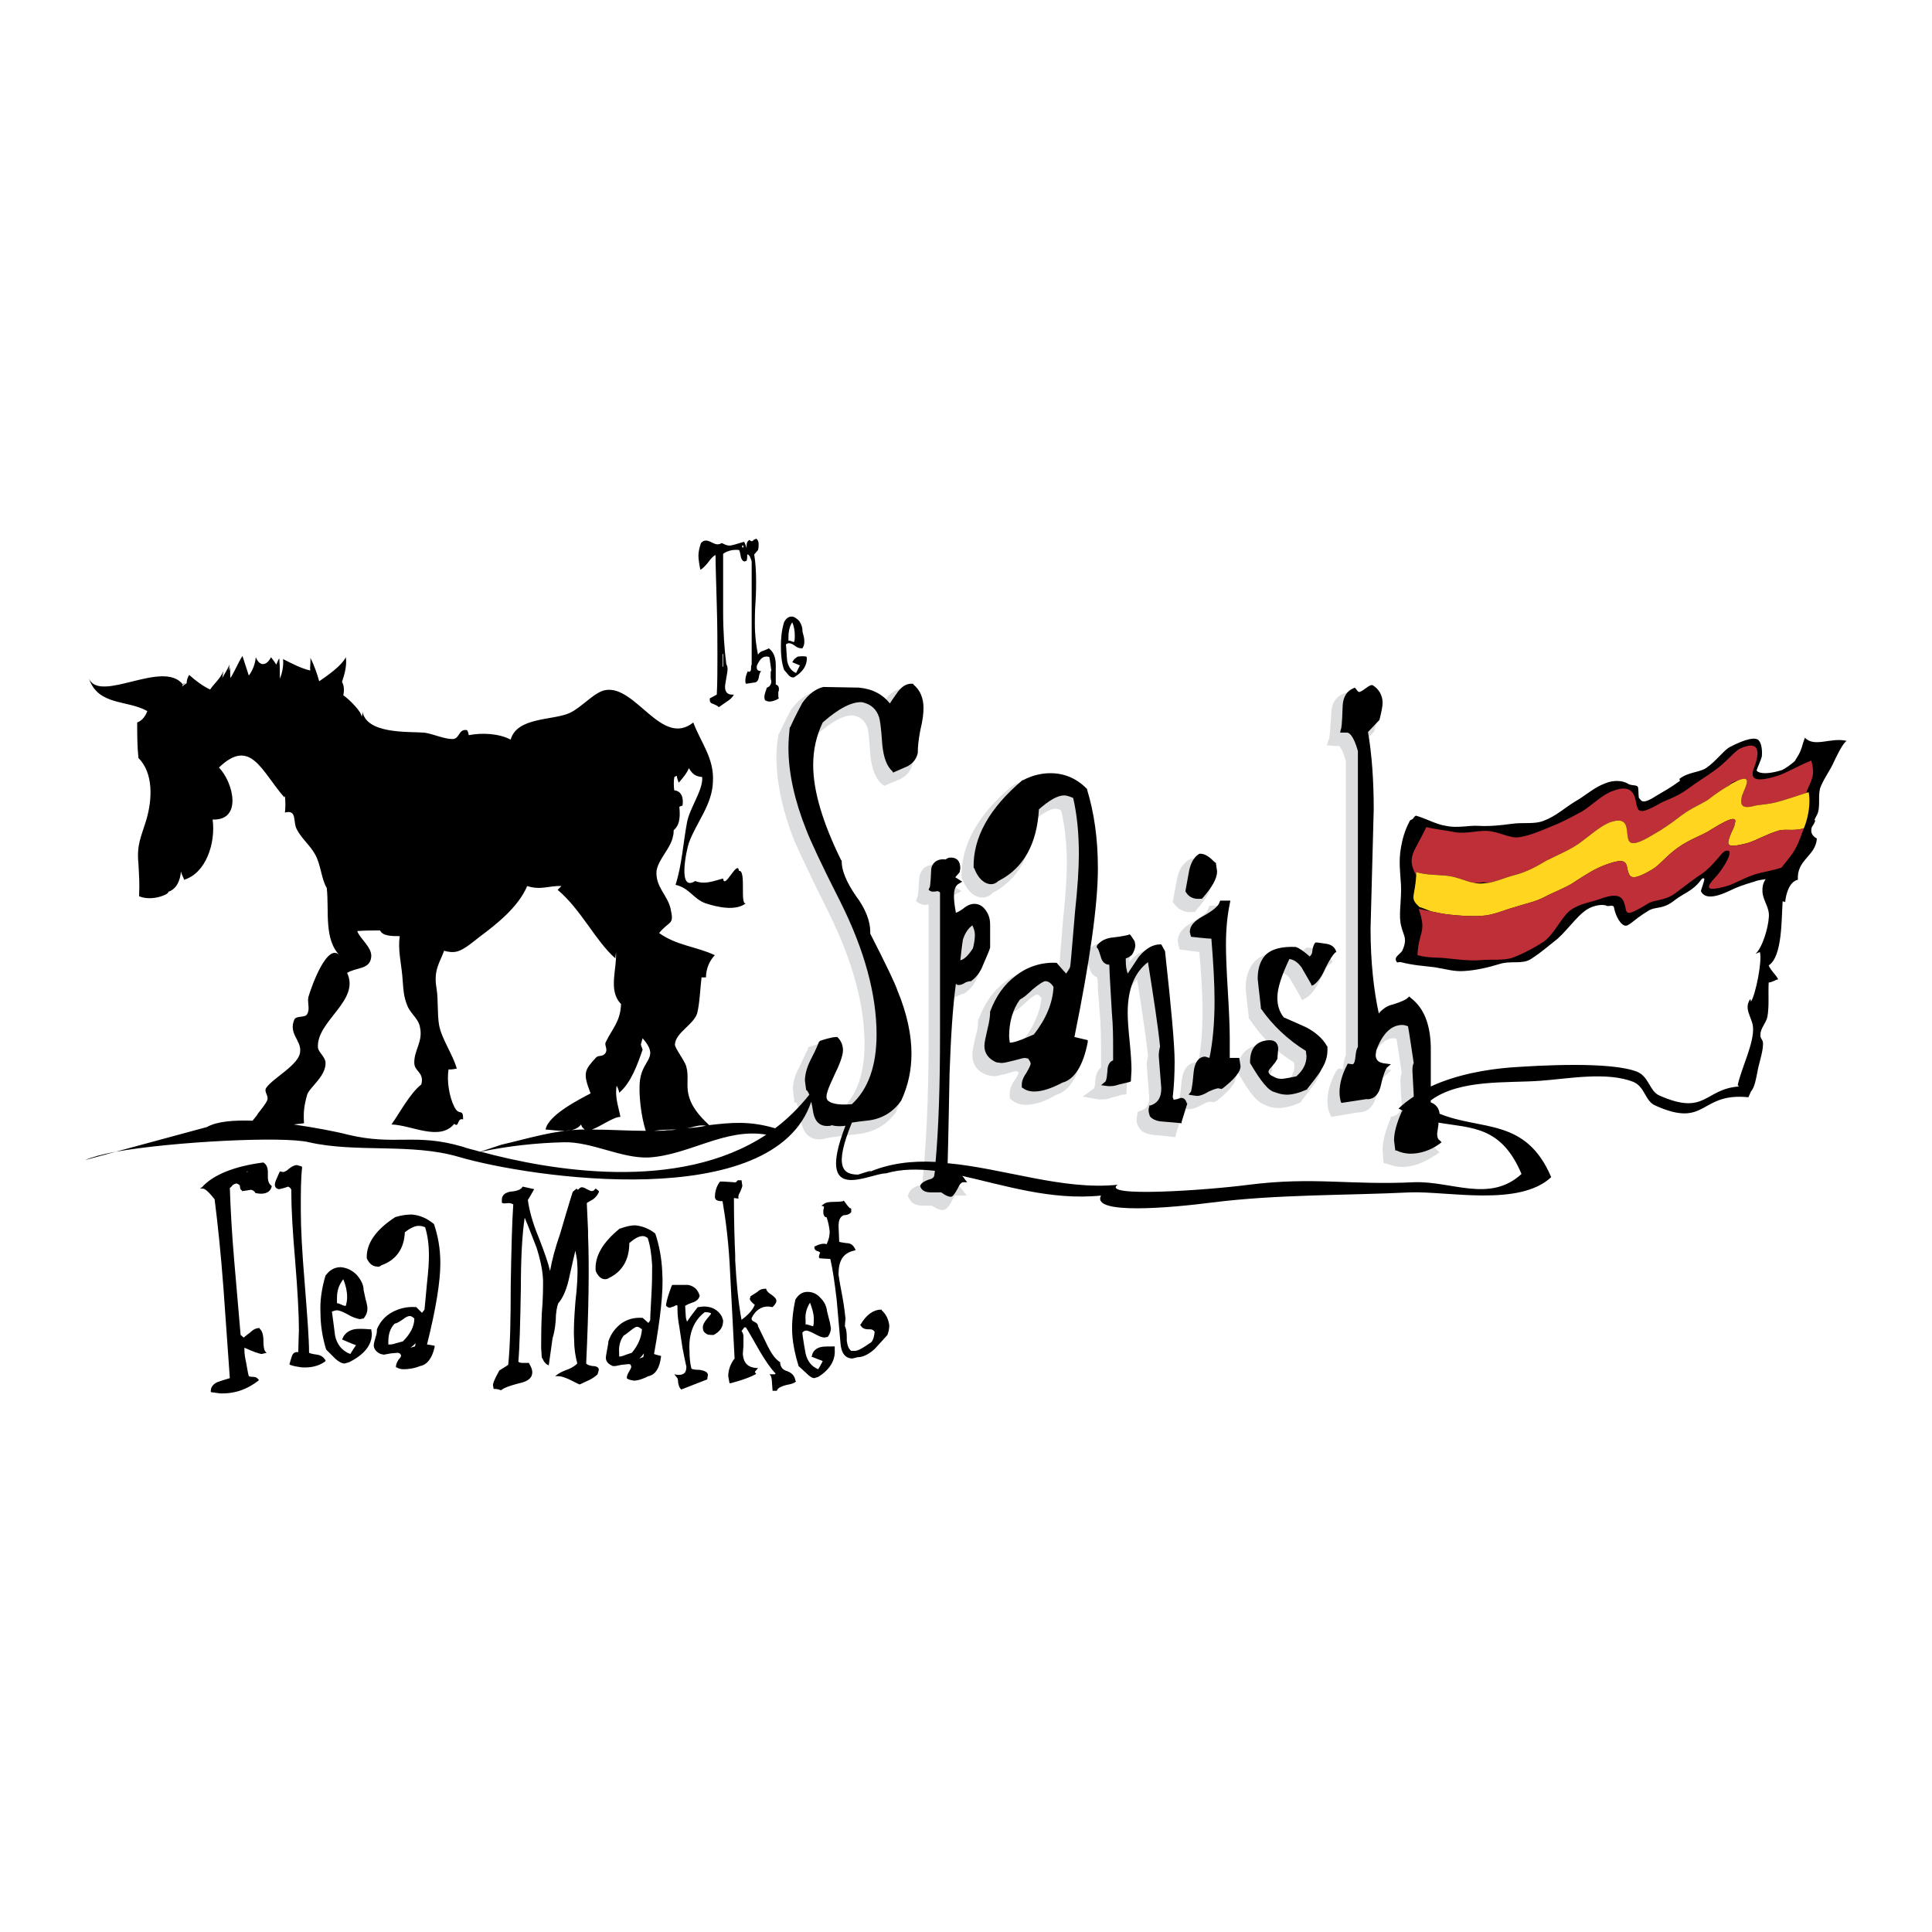
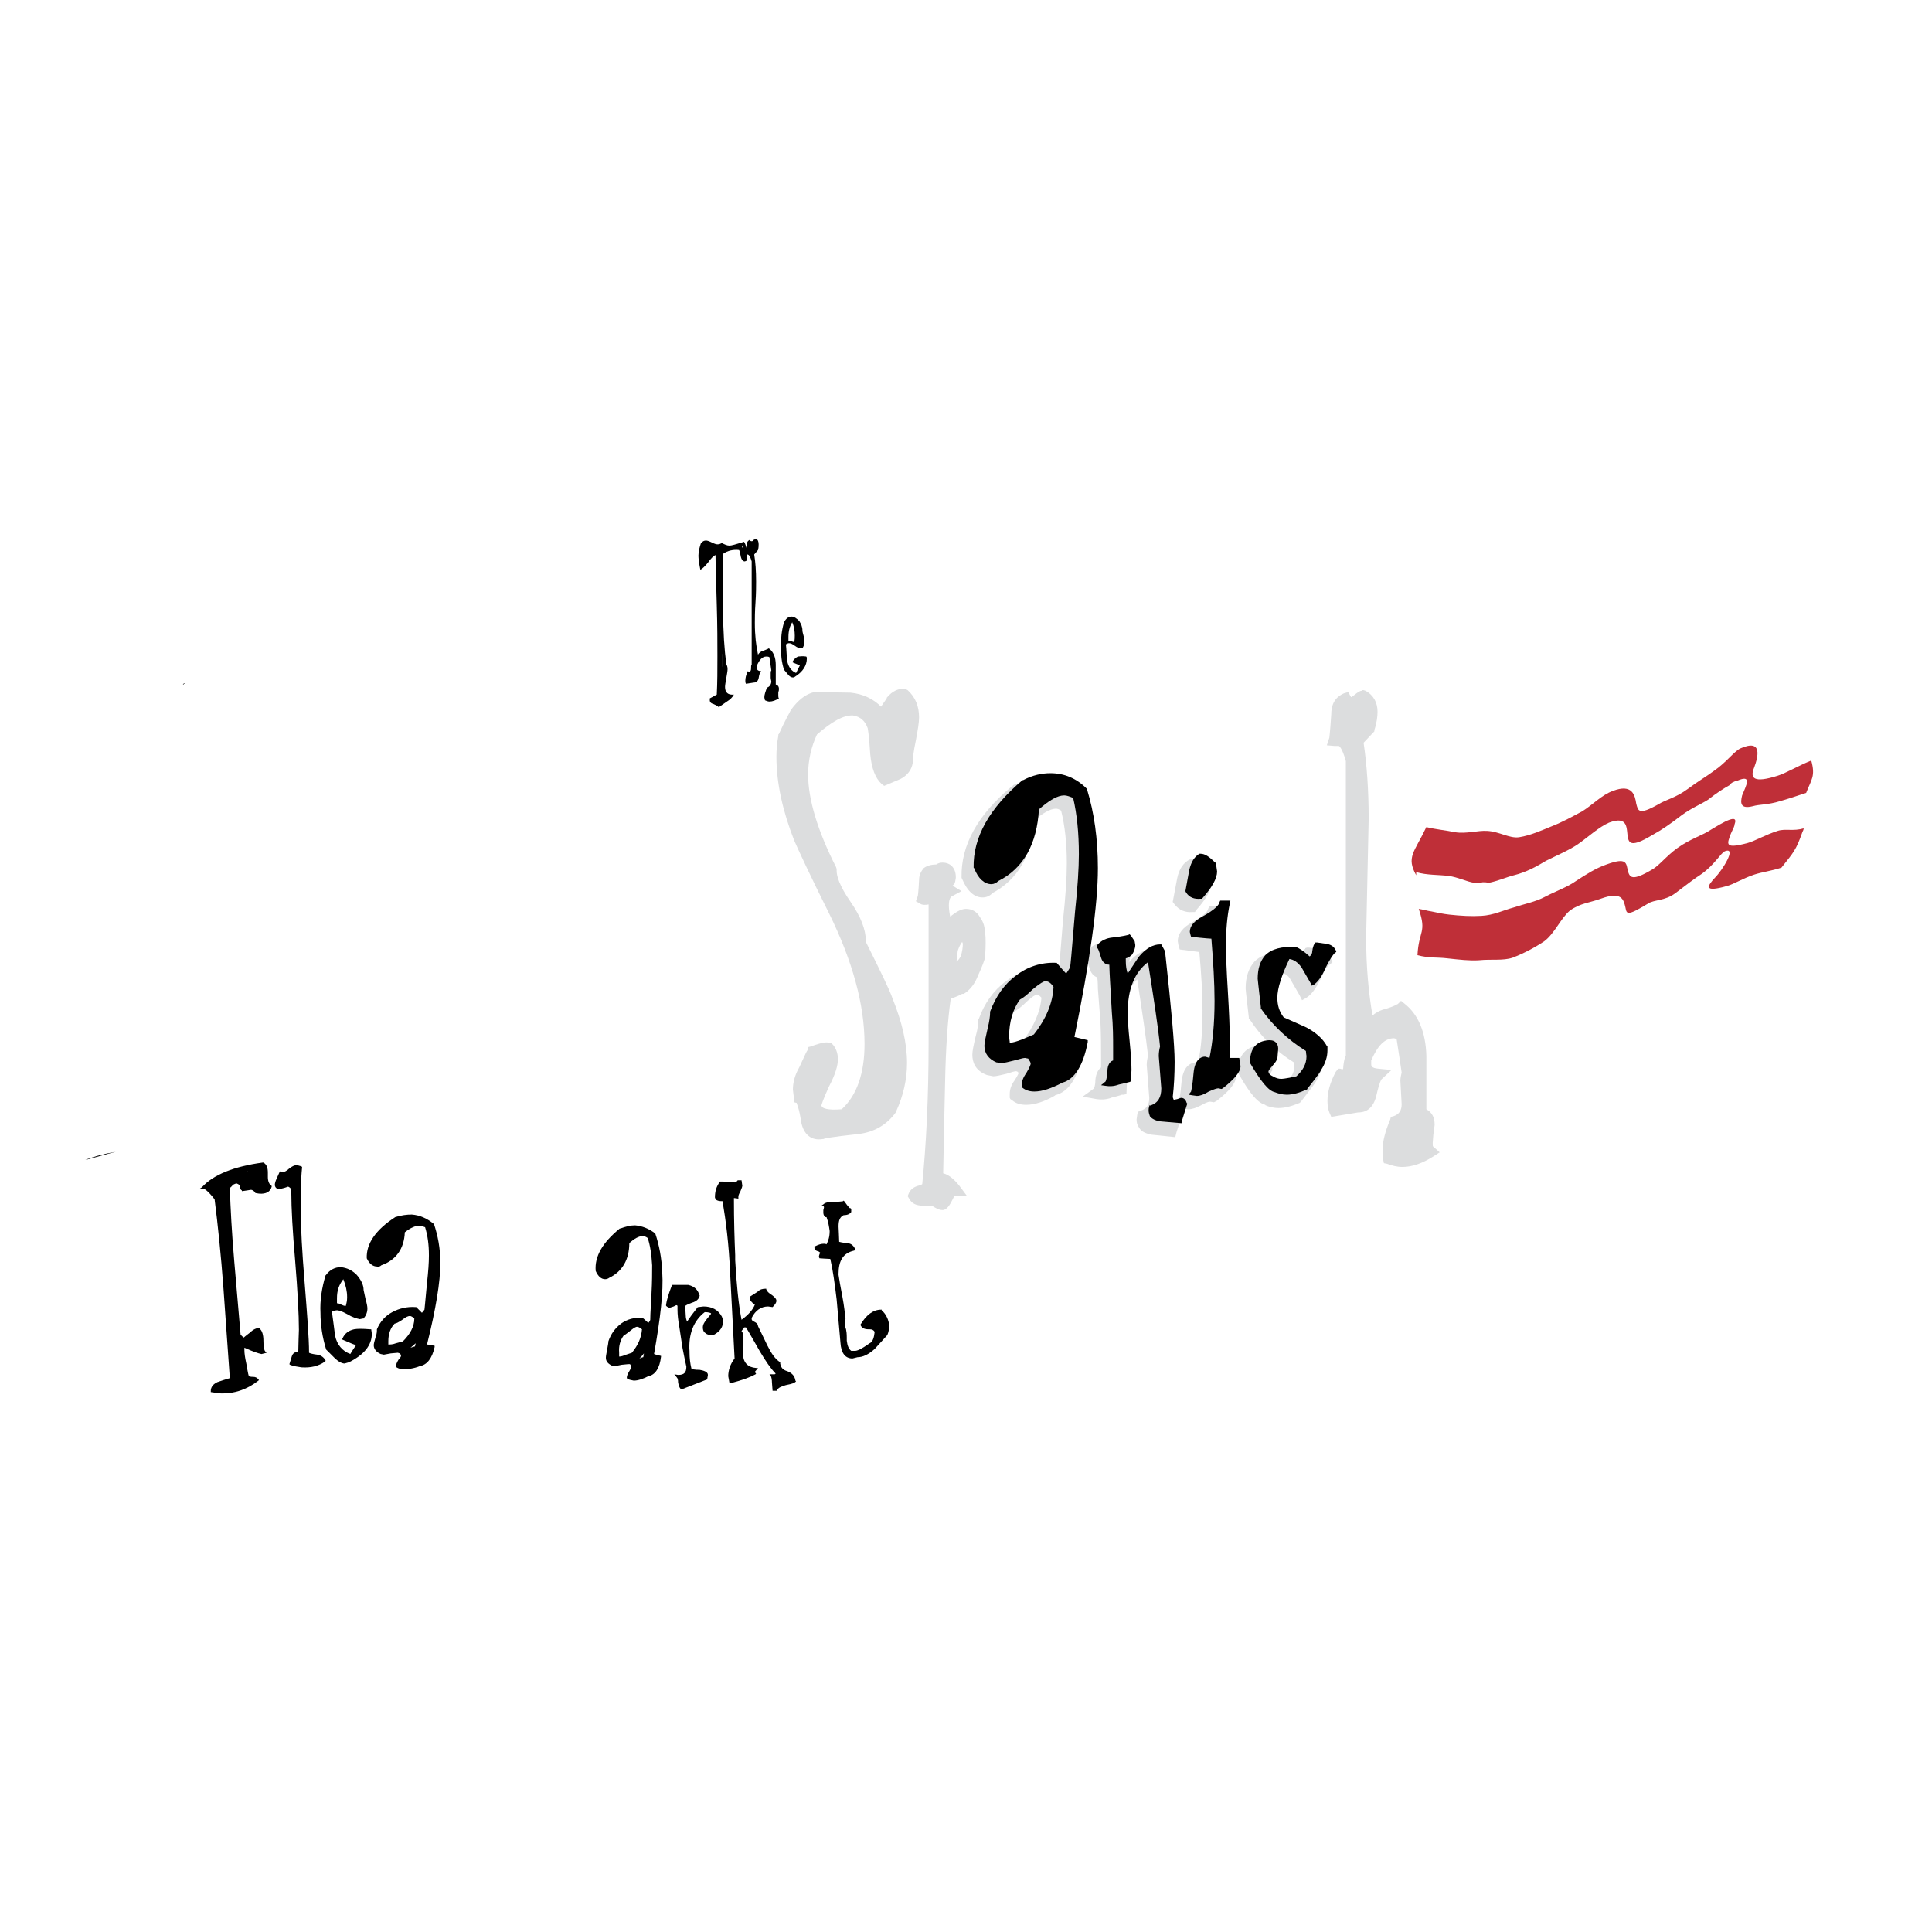
<svg xmlns="http://www.w3.org/2000/svg" version="1.0" id="Layer_1" x="0px" y="0px" width="192.756px" height="192.756px" viewBox="0 0 192.756 192.756" enable-background="new 0 0 192.756 192.756" xml:space="preserve">
  <g>
    <polygon fill-rule="evenodd" clip-rule="evenodd" fill="#FFFFFF" points="0,0 192.756,0 192.756,192.756 0,192.756 0,0  " />
    <path fill-rule="evenodd" clip-rule="evenodd" fill="#DCDDDE" d="M88.47,69.614L88.47,69.614v0.063c0,0-0.316,0.443-0.569,0.822   c-0.76-0.759-1.772-1.265-3.037-1.392l-3.542-0.063l0,0h-0.063c-0.886,0.19-1.645,0.823-2.341,1.771   c-0.19,0.379-0.632,1.139-1.202,2.404l-0.063,0.063v0.126l0,0c-0.126,0.696-0.19,1.392-0.19,2.088c0,2.657,0.633,5.44,1.771,8.351   c0.443,1.012,1.582,3.479,3.479,7.275c2.341,4.745,3.543,9.11,3.543,13.032c0,2.91-0.759,5.125-2.278,6.516   c-1.455,0.127-1.898-0.125-1.961-0.252c0,0-0.063-0.064-0.063-0.127c0,0,0.063-0.379,0.759-1.898   c0.633-1.201,0.886-2.088,0.886-2.721c0-0.568-0.189-1.139-0.569-1.518l-0.126-0.127h-0.19c-0.253-0.062-0.633-0.062-1.835,0.381   l-0.252,0.062l-0.063,0.316c-0.063,0.062-0.19,0.316-0.823,1.707c-0.442,0.76-0.632,1.52-0.632,2.215   c0,0.064,0.126,1.012,0.126,1.012v0.254l0.253,0.062c0,0.127,0.253,0.508,0.443,1.898c0.252,1.266,1.012,1.898,2.15,1.709l0,0   h0.063c0.126-0.064,0.633-0.191,3.543-0.506c1.519-0.191,2.783-0.887,3.732-2.215l0,0v-0.062c0.696-1.52,1.076-3.164,1.076-4.809   c0-1.961-0.506-4.113-1.455-6.453c-0.253-0.76-1.139-2.594-2.657-5.631c0-0.063,0-0.126,0-0.126c0-1.075-0.506-2.404-1.519-3.859   c-1.139-1.645-1.392-2.594-1.392-3.1l0,0v-0.063v-0.126l-0.063-0.19c-1.835-3.606-2.784-6.769-2.784-9.236   c0-1.392,0.316-2.784,0.885-3.986c1.455-1.265,2.657-1.961,3.606-1.898c0.759,0.126,1.202,0.569,1.455,1.266   c0,0.063,0.126,0.506,0.253,2.594c0.126,1.392,0.506,2.404,1.139,2.973l0.253,0.19l1.645-0.696c0.696-0.38,1.075-0.886,1.202-1.582   l0.063-0.063v-0.063V75.94c-0.063-0.316,0-0.886,0.253-2.088c0.189-1.012,0.316-1.771,0.316-2.277c0-1.139-0.38-2.024-1.139-2.72   l-0.126-0.063l-0.126-0.063C89.672,68.665,89.04,68.918,88.47,69.614L88.47,69.614z" />
    <path fill-rule="evenodd" clip-rule="evenodd" fill="#DCDDDE" d="M93.404,86.252c-0.506,0-0.949,0.126-1.265,0.379   c-0.253,0.316-0.442,0.696-0.442,1.139c-0.063,1.328-0.127,1.582-0.127,1.645l-0.063,0.126l-0.126,0.38l0.443,0.253   c0.189,0.126,0.506,0.126,0.822,0.063c0,0.57,0,13.856,0,13.856c0,5.504-0.253,10.248-0.633,14.045c0,0-0.063,0.062-0.253,0.125   c-0.569,0.127-0.886,0.381-1.075,0.76l-0.127,0.316l0.19,0.316c0.253,0.443,0.696,0.633,1.329,0.633c0,0,0.759,0,0.886,0   c0.126,0.062,0.189,0.127,0.316,0.189c0.316,0.189,0.569,0.252,0.759,0.252c0.443,0,0.759-0.568,1.012-1.074   c0.127-0.316,0.253-0.379,0.253-0.379h1.139l-0.759-1.014c-0.569-0.695-1.076-1.074-1.582-1.201c0-0.695,0.19-9.047,0.19-9.047   c0.063-3.354,0.253-6.199,0.569-8.414c0.189,0,0.443-0.127,0.759-0.254l0.379-0.189h0.126l0.126-0.062   c0.569-0.381,1.012-0.949,1.329-1.771c0.443-0.95,0.633-1.519,0.695-1.772l0,0v-0.063c0,0,0.063-0.696,0.063-1.392   c0-0.38,0-0.759-0.063-1.012v0.063c0-0.569-0.126-1.139-0.506-1.645c-0.316-0.569-0.822-0.822-1.392-0.822   c-0.379,0-0.822,0.189-1.392,0.632c-0.063,0.063-0.126,0.063-0.19,0.127c-0.126-0.696-0.126-1.013-0.126-1.076   c0-0.696,0.19-0.886,0.316-0.949l0.949-0.506c0,0-0.759-0.443-0.886-0.569c0.063,0,0.19-0.19,0.19-0.19l0.063-0.19l0.063-0.379   v-0.063c0-0.886-0.506-1.455-1.329-1.455C93.784,86.062,93.594,86.126,93.404,86.252L93.404,86.252z M95.999,93.971   c0,0.063,0.063,0.126,0.063,0.19c0,0.379-0.063,0.759-0.189,1.202c-0.127,0.253-0.253,0.443-0.443,0.57   c0.063-0.506,0.126-1.076,0.126-1.076C95.682,94.477,95.809,94.224,95.999,93.971L95.999,93.971z" />
    <path fill-rule="evenodd" clip-rule="evenodd" fill="#DCDDDE" d="M101.06,78.344v0.063l-0.127,0.063   c-3.416,2.847-5.061,5.884-4.998,9.047v0.063l0.063,0.126l0,0c0.506,1.202,1.202,1.834,2.025,1.834   c0.379,0,0.695-0.126,1.012-0.443l-0.127,0.063c2.595-1.329,4.049-3.796,4.239-7.275c0.886-0.759,1.645-1.202,2.214-1.202   c0.127,0,0.316,0.063,0.506,0.19c0.38,1.519,0.57,3.29,0.57,5.251c0,1.455-0.127,3.353-0.38,5.694c0,0-0.38,4.745-0.443,5.441   c-0.063,0.063-0.126,0.19-0.126,0.19c-0.253-0.317-0.76-0.887-0.76-0.887h-0.189c-1.582,0-2.974,0.443-4.176,1.328   c-1.265,0.949-2.15,2.215-2.72,3.797l-0.063,0.062v0.189l0,0c0,0.254,0,0.633-0.253,1.52c-0.19,0.822-0.316,1.391-0.316,1.771   c0,0.695,0.253,1.58,1.455,2.023l0.633,0.127c0.316,0,0.759-0.127,1.328-0.254c0.569-0.189,0.822-0.252,0.949-0.252   c0.063,0,0.127,0.062,0.189,0.062c0,0.064,0.063,0.127,0.063,0.127s-0.063,0.189-0.38,0.695c-0.379,0.506-0.506,0.949-0.506,1.393   v0.254v0.125l0.063,0.127l0.189,0.127c0.38,0.316,0.822,0.443,1.392,0.443c0.823,0,1.835-0.316,2.911-0.949h-0.063   c1.392-0.316,2.341-1.771,2.783-4.303l0.127-0.568c0,0-0.949-0.254-1.393-0.316c1.519-7.339,2.278-12.907,2.278-16.513   c0-3.037-0.38-5.694-1.076-8.035v-0.063V79.42l-0.126-0.126c-1.139-1.076-2.404-1.645-3.859-1.645   C103.084,77.648,102.071,77.902,101.06,78.344L101.06,78.344z M102.451,99.918c0.76-0.697,1.013-0.697,1.013-0.697   c0.126,0,0.253,0.127,0.442,0.316c-0.126,1.455-0.759,2.848-1.835,4.303c-0.189,0.062-1.075,0.379-1.075,0.379   c-0.253,0.127-0.506,0.191-0.759,0.254c0-0.062,0-0.127,0-0.127c0-1.391,0.316-2.529,0.949-3.416   C101.503,100.74,101.882,100.486,102.451,99.918L102.451,99.918z" />
    <path fill-rule="evenodd" clip-rule="evenodd" fill="#DCDDDE" d="M111.751,93.781l-0.126,0.063c0,0-0.253,0.063-1.455,0.189   c-0.76,0.063-1.392,0.38-1.771,0.949l-0.316,0.443l0.316,0.379l0,0c0,0,0.126,0.19,0.316,0.823   c0.126,0.442,0.379,0.759,0.759,0.886c0.063,0.379,0.063,1.139,0.063,1.139l0.253,3.289c0.063,1.393,0.063,2.531,0.063,3.48   c0,0,0,0.758,0,1.074c-0.253,0.191-0.507,0.57-0.569,1.266c0,0.57-0.127,0.76-0.127,0.822c-0.063,0.064-1.139,0.824-1.139,0.824   l1.392,0.252c0.443,0.062,0.886,0.062,1.455-0.127h-0.062c0.253-0.062,0.569-0.125,1.139-0.316h0.189l0.253-0.062l0.063-1.455   c0-0.695-0.063-1.709-0.189-2.973c-0.19-1.203-0.254-2.152-0.254-2.785c0-1.896,0.506-3.289,1.455-4.238   c0.507,3.289,0.886,5.883,1.076,7.592c-0.063,0.316-0.127,0.633-0.127,0.949c0,0.062,0.253,3.289,0.253,3.289   c0,0.697-0.253,1.076-0.822,1.266l-0.316,0.127l-0.063,0.316l-0.062,0.443c0,0.316,0.062,0.568,0.253,0.822   c0.189,0.379,0.633,0.568,1.202,0.695l2.403,0.252l0.127-0.506l0.569-1.771v-0.125l-0.063-0.189   c-0.189-0.697-0.633-0.824-0.886-0.824l0,0c0,0-0.316,0.064-0.442,0.127c0.126-1.074,0.189-2.15,0.189-3.289   c0-1.645-0.316-5.252-1.012-11.008v-0.126l-0.063-0.126l-0.443-0.823l-0.316-0.063c-0.822,0-1.581,0.442-2.34,1.329   c0,0.063,0,0.063-0.064,0.126c0.19-0.316,0.254-0.633,0.254-0.949v-0.063l-0.063-0.506l0,0l-0.506-0.759l-0.19-0.253   L111.751,93.781L111.751,93.781z M112.258,96.501c-0.063,0.127-0.19,0.316-0.38,0.569c0-0.062,0-0.189,0-0.253   C112.004,96.754,112.131,96.628,112.258,96.501L112.258,96.501z" />
    <path fill-rule="evenodd" clip-rule="evenodd" fill="#DCDDDE" d="M121.937,90.365h-1.265l-0.19,0.443   c0,0.063-0.189,0.443-1.519,1.202c-0.948,0.506-1.455,1.139-1.455,1.898l0.063,0.379l0.127,0.443c0,0,1.519,0.19,1.961,0.253   c0.19,2.151,0.316,4.113,0.316,5.82c0,2.025-0.126,3.797-0.442,5.188h-0.127l0,0c-0.443,0-1.329,0.189-1.519,1.898   c-0.126,1.393-0.189,1.709-0.253,1.709l-0.189,0.316l-0.316,0.506l0.948,0.189l0.443,0.062h0.063c0.316,0,0.759-0.125,1.328-0.441   s0.76-0.316,0.822-0.316c0.063,0,0.38,0.062,0.38,0.062l0.253-0.127l0,0c1.392-1.074,1.962-1.834,1.962-2.529v-0.064l-0.254-1.266   c0,0-0.442,0.064-0.506,0.127c0,0-0.189,0-0.316,0c0-0.568,0-1.582,0-1.582c0-1.074-0.063-2.656-0.189-4.744   c-0.127-2.025-0.19-3.606-0.19-4.619c0-1.455,0.127-2.847,0.316-3.985l0.19-0.822H121.937L121.937,90.365z" />
    <path fill-rule="evenodd" clip-rule="evenodd" fill="#DCDDDE" d="M118.773,85.683l-0.063,0.063   c-0.633,0.316-1.075,0.949-1.265,1.898l-0.443,2.341l0.19,0.252c0.442,0.57,1.075,0.823,1.771,0.759h0.254l0.126-0.189   c1.075-1.202,1.582-2.151,1.582-2.974l0,0l-0.19-1.202c0,0-0.126-0.063-0.189-0.063c-0.569-0.569-1.075-0.823-1.519-0.886h-0.189   H118.773L118.773,85.683z" />
    <path fill-rule="evenodd" clip-rule="evenodd" fill="#DCDDDE" d="M130.414,94.54l-0.189,0.063v0.063   c-0.316,0.19-0.443,0.633-0.506,1.076c-0.443-0.38-0.887-0.633-1.202-0.759h-0.063l0,0c-1.455-0.063-2.594,0.253-3.29,0.949   c-0.569,0.632-0.886,1.519-0.886,2.656c0,0.064,0,0.254,0.316,2.912l0,0v0.125l0.127,0.127c1.075,1.645,2.53,3.1,4.365,4.238   c0.062,0.189,0.062,0.316,0.062,0.316c0,0.633-0.253,1.139-0.822,1.645c-1.075,0.191-1.328,0.254-1.328,0.254   c-0.189,0-0.443-0.062-0.696-0.254c-0.126-0.062-0.126-0.062-0.189-0.125c0.063,0,0.063-0.064,0.189-0.191   c0.316-0.314,0.507-0.568,0.569-0.758l0.063-0.064v-0.125v-0.064l0.063-0.695c0.063-0.506,0-0.887-0.189-1.201   c-0.19-0.191-0.443-0.443-1.013-0.443c-1.455,0.062-2.277,1.012-2.277,2.529v0.191l0.062,0.125c1.14,2.025,1.962,2.975,2.721,3.102   h-0.126c0.379,0.189,0.886,0.316,1.392,0.316c0.633,0,1.328-0.191,2.088-0.508l0.063-0.062h0.062l0.063-0.127   c1.266-1.645,1.392-1.834,1.455-1.961c0.443-0.76,0.696-1.518,0.696-2.215l-0.063-0.441l-0.063-0.127   c-0.442-0.822-1.139-1.455-2.214-2.025c0,0-2.024-0.885-2.215-1.012c-0.315-0.443-0.442-1.012-0.442-1.582   c0-0.822,0.316-1.961,1.012-3.416c0.254,0.127,0.507,0.254,0.696,0.57l0,0c0.126,0.189,0.316,0.568,0.949,1.645l0.253,0.506   l0.442-0.254c0.507-0.316,0.949-0.949,1.393-1.834c0.442-0.949,0.695-1.329,0.822-1.392l0.379-0.316l-0.189-0.443   c-0.189-0.316-0.506-0.822-1.266-0.886v0.063c-0.126-0.063-0.442-0.126-0.885-0.19h-0.063h-0.063H130.414L130.414,94.54z" />
    <path fill-rule="evenodd" clip-rule="evenodd" fill="#DCDDDE" d="M135.918,68.855l-0.062,0.063c-0.19,0-0.443,0.19-0.76,0.443   c-0.189,0.126-0.253,0.19-0.316,0.19c0-0.063-0.063-0.126-0.063-0.126l-0.189-0.38l-0.442,0.127   c-0.57,0.253-1.266,0.759-1.266,2.087c-0.127,1.961-0.19,2.277-0.19,2.341l-0.253,0.759l0.76,0.064c0,0,0.379,0,0.442,0   c0,0,0.316,0.126,0.696,1.518c0,0.126,0,29.228,0,29.354c-0.127,0.254-0.189,0.57-0.253,1.076c0,0.189,0,0.252-0.063,0.316   c-0.063,0-0.253-0.064-0.253-0.064h-0.19l-0.253,0.316l0,0c-0.569,1.076-0.822,2.025-0.822,2.91c0,0.443,0.063,0.822,0.189,1.139   l0.19,0.443l2.657-0.443c0.506,0,1.455-0.125,1.834-1.645c0.316-1.393,0.507-1.645,0.507-1.645l1.012-0.949l-1.328-0.127   c-0.696-0.062-0.696-0.316-0.696-0.443c0,0,0-0.252,0-0.379c0.633-1.455,1.329-2.215,2.277-2.215c0.063,0,0.19,0.064,0.254,0.064   c0.062,0.379,0.506,3.289,0.506,3.354c-0.063,0.252-0.127,0.568-0.127,0.822l0.127,2.34c0,0.633-0.254,1.012-0.822,1.203   l-0.254,0.062l-0.062,0.254c-0.507,1.201-0.76,2.213-0.76,2.973c0,0.062,0.063,1.076,0.063,1.076l0.063,0.316l0.316,0.062   c0.506,0.189,1.012,0.316,1.518,0.316c1.013,0,2.024-0.379,3.037-1.012l0.696-0.443l-0.633-0.57c-0.063,0-0.063-0.125-0.063-0.379   c0-0.062,0.063-0.822,0.063-0.822l0.127-0.949v-0.062c0-0.697-0.254-1.203-0.823-1.52c0-0.441,0-3.984,0-3.984v-1.33   c-0.063-2.402-0.822-4.174-2.214-5.25l-0.316-0.254l-0.316,0.316c-0.063,0-0.316,0.254-1.519,0.57   c-0.379,0.127-0.695,0.316-1.012,0.568c-0.38-2.213-0.633-4.808-0.633-7.781l0.253-11.83c0-2.911-0.189-5.441-0.506-7.592   c0.189-0.19,1.075-1.139,1.075-1.139V72.84c0.253-0.759,0.316-1.392,0.316-1.834c0-0.886-0.38-1.645-1.202-2.088l-0.189-0.063   H135.918L135.918,68.855z" />
    <path fill-rule="evenodd" clip-rule="evenodd" d="M70.629,56.139c0.316-0.443,0.57-0.696,0.759-0.759   c0,0.949,0.063,2.594,0.126,4.998c0.063,2.087,0.063,3.732,0.063,5.061c0,1.392,0,2.657-0.063,3.859l-0.696,0.379   c0,0.063,0,0.126,0,0.19c0,0.189,0.126,0.316,0.38,0.379c0.252,0.126,0.442,0.19,0.506,0.316l0.822-0.569   c0.316-0.19,0.569-0.443,0.696-0.696c-0.569,0.063-0.885-0.19-0.885-0.759c0-0.19,0.063-0.506,0.126-0.886   c0.063-0.38,0.127-0.696,0.127-0.886c0-0.253-0.063-0.38-0.127-0.506c-0.189-1.455-0.316-3.226-0.316-5.251v-2.024   c0-0.885,0-1.582,0-2.087c0-0.57,0-1.139,0-1.645c0.443-0.316,1.012-0.443,1.582-0.38c0.063,0.063,0.126,0.316,0.189,0.696   c0.063,0.253,0.19,0.443,0.38,0.443c0.063,0,0.126-0.063,0.19-0.063c0.063-0.189,0.063-0.379,0.063-0.569c0-0.063,0-0.063,0-0.063   c0.19,0,0.316,0.253,0.443,0.696v10.312c-0.063,0.063-0.063,0.126-0.063,0.379c0,0.19-0.063,0.316-0.19,0.316   c-0.063,0-0.063,0-0.126-0.063c-0.19,0.38-0.253,0.696-0.253,0.949c0,0.126,0,0.189,0.063,0.316l0.822-0.127   c0.19,0,0.38-0.126,0.443-0.442c0.063-0.38,0.127-0.57,0.253-0.696c-0.316,0-0.443-0.126-0.443-0.379c0,0,0-0.063,0-0.126   c0.253-0.633,0.569-0.949,0.949-0.949c0.126,0,0.19,0,0.316,0.063l0.19,1.329c-0.063,0.063-0.063,0.189-0.063,0.253   c0,0.126,0,0.253,0,0.443s0.063,0.316,0.063,0.38c0,0.316-0.19,0.569-0.443,0.632c-0.127,0.38-0.253,0.696-0.253,0.949   c0,0.126,0.063,0.253,0.063,0.316c0.126,0.063,0.316,0.126,0.443,0.126c0.316,0,0.632-0.126,0.949-0.316   c-0.063-0.063-0.063-0.19-0.063-0.316s0-0.189,0-0.316c0.063-0.126,0.063-0.253,0.063-0.316c0-0.253-0.126-0.379-0.316-0.442   c0-1.329,0-1.961,0-1.961c0-0.759-0.252-1.329-0.696-1.645c-0.063,0.063-0.253,0.126-0.569,0.253   c-0.253,0.063-0.38,0.19-0.506,0.38c-0.19-0.886-0.316-1.898-0.316-3.164c0-0.442,0-1.139,0.063-2.024   c0.063-0.949,0.063-1.645,0.063-2.087c0-1.076-0.063-1.961-0.19-2.72l0.38-0.443c0.063-0.252,0.063-0.442,0.063-0.569   c0-0.253-0.063-0.443-0.253-0.57c-0.063,0.063-0.126,0.063-0.253,0.126c-0.063,0.127-0.126,0.127-0.19,0.127   c-0.063,0-0.126,0-0.189-0.127c-0.19,0.063-0.316,0.253-0.316,0.57c0,0.063,0,0.19,0,0.253c-0.063-0.19-0.126-0.443-0.253-0.633   c-0.822,0.253-1.265,0.38-1.455,0.38c-0.253,0-0.506-0.126-0.759-0.253c-0.126,0.063-0.253,0.127-0.443,0.127   c-0.127,0-0.316-0.063-0.569-0.19c-0.253-0.126-0.443-0.19-0.57-0.19c-0.189,0-0.316,0.063-0.506,0.253   c-0.126,0.38-0.253,0.823-0.253,1.266c0,0.253,0.063,0.759,0.19,1.392C70.06,56.771,70.313,56.518,70.629,56.139L70.629,56.139z    M74.046,54.431h0.126v0.19h-0.126V54.431L74.046,54.431z M72.084,65.249h0.063v1.266h-0.063V65.249L72.084,65.249z" />
    <path fill-rule="evenodd" clip-rule="evenodd" d="M78.601,67.273c0.19,0.253,0.38,0.316,0.506,0.316c0.063,0,0.126,0,0.19-0.063   c0.822-0.506,1.202-1.139,1.202-1.835c0-0.063,0-0.126-0.063-0.189c-0.38-0.063-0.633,0-0.822,0   c-0.253,0.126-0.443,0.316-0.57,0.569l0.759,0.316l-0.379,0.759c-0.443-0.19-0.759-0.569-0.886-1.202   c-0.063-0.569-0.063-1.075-0.126-1.645c0.063-0.063,0.189-0.126,0.316-0.126c0.127,0,0.316,0.063,0.57,0.253   c0.253,0.189,0.442,0.253,0.633,0.253c0,0,0.063,0,0.126,0c0.126-0.189,0.19-0.38,0.19-0.632c0-0.127,0-0.316-0.063-0.57   c-0.063-0.253-0.126-0.442-0.126-0.569c0-0.379-0.126-0.632-0.316-0.949c-0.253-0.253-0.506-0.443-0.759-0.443   c-0.316,0-0.569,0.19-0.759,0.569c-0.253,0.822-0.316,1.645-0.316,2.404c0,0.822,0.063,1.582,0.316,2.341   C78.221,66.831,78.348,66.957,78.601,67.273L78.601,67.273z M79.043,62.085c0.19,0.443,0.253,0.886,0.253,1.329   c0,0.189,0,0.443-0.063,0.633c-0.063,0-0.126,0-0.253-0.063s-0.19-0.063-0.19-0.063c-0.063,0-0.063,0-0.126,0   c0-0.126,0-0.253,0-0.379C78.664,62.971,78.791,62.465,79.043,62.085L79.043,62.085z" />
-     <path fill-rule="evenodd" clip-rule="evenodd" d="M8.884,67.716c-0.063-0.126-0.126-0.316-0.19-0.506   C8.757,67.399,8.82,67.589,8.884,67.716L8.884,67.716z" />
    <path fill-rule="evenodd" clip-rule="evenodd" d="M18.373,68.159c0,0-0.063,0.063-0.126,0.127h0.063   C18.437,68.159,18.437,68.159,18.373,68.159L18.373,68.159z" />
    <path fill-rule="evenodd" clip-rule="evenodd" d="M97.2,86.632c0.38,1.012,1.013,1.582,1.708,1.582   c0.254,0,0.507-0.126,0.696-0.316c2.53-1.266,3.859-3.733,4.049-7.149c1.013-0.886,1.835-1.392,2.53-1.392   c0.254,0,0.569,0.126,0.886,0.253c0.38,1.645,0.569,3.479,0.569,5.63c0,1.392-0.126,3.353-0.379,5.694   c-0.38,4.492-0.443,5.377-0.507,5.567c0,0.063-0.253,0.443-0.379,0.633c-0.253-0.253-0.949-1.075-0.949-1.075h-0.063   c-1.455-0.063-2.847,0.379-3.985,1.266c-1.202,0.885-2.024,2.088-2.594,3.605l0,0v0.062c0,0.381-0.063,0.887-0.253,1.646   c-0.19,0.822-0.316,1.391-0.316,1.707c0,0.76,0.442,1.328,1.202,1.645l0.506,0.064c0.316,0,0.695-0.127,1.266-0.254   c0.506-0.127,0.885-0.252,1.075-0.252c0,0,0.253,0.062,0.316,0.062c0.126,0.189,0.253,0.379,0.253,0.506   c0,0.062-0.063,0.316-0.443,0.949c-0.316,0.443-0.442,0.822-0.442,1.139c0,0.062,0,0.127,0,0.189v0.127h0.063   c0.316,0.254,0.695,0.379,1.202,0.379c0.759,0,1.708-0.316,2.783-0.885c1.202-0.316,2.088-1.709,2.53-4.049v-0.189   c0,0-1.075-0.254-1.328-0.316c1.519-7.466,2.341-13.16,2.341-16.829c0-2.973-0.38-5.567-1.075-7.845v-0.063l-0.063-0.063   c-1.013-1.012-2.215-1.519-3.606-1.519c-0.822,0-1.771,0.19-2.721,0.696h-0.062l0,0c-3.29,2.784-4.935,5.694-4.872,8.73l0,0   L97.2,86.632L97.2,86.632z M103.147,103.207c-0.127,0.064-1.202,0.506-1.202,0.506c-0.506,0.189-0.886,0.316-1.202,0.316   c0-0.189-0.063-0.379-0.063-0.633c0-1.455,0.38-2.721,1.075-3.668c0.254-0.127,0.696-0.443,1.266-1.014   c0.76-0.633,1.139-0.822,1.266-0.822c0.316,0,0.569,0.189,0.822,0.57C105.045,100.045,104.35,101.689,103.147,103.207   L103.147,103.207z" />
    <path fill-rule="evenodd" clip-rule="evenodd" d="M109.474,94.287l-0.063,0.189l0.063,0.127c0.063,0,0.127,0.126,0.38,0.949   c0.126,0.443,0.442,0.696,0.822,0.696c0,0.316,0.063,1.455,0.063,1.455l0.189,3.289c0.127,1.393,0.127,2.594,0.127,3.543   c0,0.443,0,0.887,0,1.266c-0.253,0.064-0.569,0.379-0.569,1.076c-0.063,0.885-0.19,1.074-0.254,1.074l-0.379,0.316l0.442,0.064   c0.38,0.062,0.822,0.062,1.329-0.127l1.075-0.254l0.126-0.062l0.064-1.139c0-0.633-0.064-1.645-0.19-2.91   c-0.126-1.201-0.19-2.15-0.19-2.783c0-2.404,0.696-4.049,2.025-5.062c0.569,3.606,1.012,6.452,1.202,8.415   c-0.063,0.252-0.127,0.568-0.127,0.947l0.253,3.227c0,0.887-0.316,1.455-1.075,1.709h-0.127v0.127   c-0.063,0.127-0.063,0.252-0.063,0.379c0,0.189,0.063,0.379,0.127,0.57c0.189,0.252,0.569,0.441,1.013,0.506l2.15,0.189v-0.127   l0.569-1.834l-0.063-0.064c-0.126-0.441-0.379-0.506-0.569-0.506l-0.379,0.127l-0.316,0.062c-0.063,0-0.063-0.125-0.127-0.252   c0.127-1.076,0.19-2.277,0.19-3.543c0-1.645-0.316-5.188-0.949-10.945V94.92l-0.38-0.696h-0.126c-0.696,0-1.393,0.38-2.088,1.202   c-0.063,0.063-0.253,0.379-1.14,1.708c-0.126-0.379-0.189-0.759-0.189-1.265c0-0.063,0-0.19,0-0.253   c0.254-0.063,0.443-0.19,0.633-0.38c0.189-0.316,0.316-0.632,0.316-0.949l-0.063-0.379l-0.38-0.57l-0.126-0.126l-0.126,0.063   c-0.064,0-0.38,0.126-1.519,0.253l0,0C110.359,93.591,109.854,93.844,109.474,94.287L109.474,94.287z" />
    <path fill-rule="evenodd" clip-rule="evenodd" d="M118.71,92.958c0,0.126,0.063,0.19,0.063,0.316l0.063,0.19   c0,0,1.708,0.189,2.024,0.189c0.189,2.341,0.316,4.428,0.316,6.199c0,2.279-0.189,4.176-0.506,5.695   c-0.19-0.064-0.443-0.127-0.443-0.127c-0.442,0-1.012,0.316-1.139,1.582c-0.127,1.518-0.253,1.834-0.253,1.896l-0.253,0.316   l0.379,0.064l0.443,0.062c0.316,0,0.695-0.127,1.202-0.443c0.569-0.252,0.822-0.316,0.948-0.316l0.316,0.064l0.127-0.064   c1.202-0.949,1.771-1.645,1.771-2.213l-0.126-0.822h-0.19c0,0-0.506,0-0.759,0c0-0.381,0-1.963,0-1.963   c0-1.012-0.063-2.594-0.19-4.682c-0.126-2.023-0.189-3.605-0.189-4.617c0-1.518,0.127-2.91,0.38-4.112l0.062-0.316h-1.012   l-0.063,0.127c-0.063,0.316-0.442,0.759-1.708,1.455C119.153,91.883,118.71,92.389,118.71,92.958L118.71,92.958z" />
    <path fill-rule="evenodd" clip-rule="evenodd" d="M119.786,89.669h0.126l0.063-0.063c0.949-1.076,1.455-1.961,1.455-2.657   l-0.126-0.886h-0.063c-0.569-0.569-1.013-0.885-1.455-0.885h-0.063h-0.063c-0.506,0.316-0.822,0.822-1.012,1.645l-0.38,2.088   l0.063,0.126C118.647,89.542,119.153,89.732,119.786,89.669L119.786,89.669z" />
    <path fill-rule="evenodd" clip-rule="evenodd" d="M127.188,108.965c0.316,0.127,0.76,0.252,1.202,0.252   c0.569,0,1.266-0.189,1.961-0.506h0.063v-0.062c1.266-1.582,1.329-1.771,1.392-1.898c0.443-0.695,0.633-1.328,0.633-1.961   c0-0.127,0-0.254,0-0.379l0,0l-0.063-0.064c-0.379-0.695-1.075-1.328-2.024-1.834c0,0-1.961-0.887-2.277-1.012   c-0.442-0.57-0.633-1.203-0.633-1.963c0-0.949,0.443-2.276,1.202-3.858c0.443,0.063,0.822,0.316,1.202,0.822l0.949,1.646   l0.063,0.189l0.189-0.062c0.442-0.316,0.822-0.822,1.202-1.709c0.379-0.759,0.695-1.265,0.949-1.519l0.126-0.063l-0.063-0.19   c-0.189-0.379-0.506-0.569-0.949-0.632l-0.885-0.127h-0.063h-0.127c-0.126,0.127-0.253,0.38-0.316,0.886   c0,0.252-0.126,0.379-0.253,0.506c-0.569-0.506-1.012-0.822-1.392-0.949c-1.392-0.063-2.404,0.19-3.037,0.823   c-0.506,0.569-0.759,1.329-0.759,2.341c0,0.125,0.063,0.568,0.316,2.846v0.064v0.062c1.139,1.645,2.657,3.1,4.492,4.238   c0,0.127,0.062,0.506,0.062,0.506c0,0.822-0.379,1.455-1.012,2.025c-1.139,0.252-1.455,0.252-1.519,0.252   c-0.253,0-0.506-0.062-0.822-0.252c-0.443-0.189-0.443-0.443-0.443-0.506c0,0,0.063-0.189,0.316-0.443   c0.254-0.316,0.443-0.506,0.506-0.695l0,0l0.063-0.064l0.063-0.758c0.063-0.381,0-0.633-0.127-0.822   c-0.189-0.254-0.442-0.316-0.759-0.316c-1.266,0.062-1.897,0.822-1.897,2.15v0.062v0.064   C125.796,107.889,126.555,108.838,127.188,108.965L127.188,108.965z" />
    <path fill-rule="evenodd" clip-rule="evenodd" d="M11.541,114.91c-1.392,0.254-2.468,0.57-3.037,0.824L11.541,114.91L11.541,114.91   z" />
-     <path fill-rule="evenodd" clip-rule="evenodd" d="M180.076,73.6c-0.316,0.823-0.253,1.012-0.632,1.708   c-0.127,0.19-0.254,0.443-0.38,0.633c-0.443,0.379-0.886,0.696-1.266,0.886c-2.024,0.632-2.594,0.126-2.53,0   c0.126-0.38,0.38-0.886,0.506-1.329c0.063-0.506,0-1.329-0.316-1.645s-1.202-0.19-2.91,0.696c-0.633,0.38-1.328,1.392-2.341,2.088   c-0.695,0.443-1.771,0.379-2.656,1.076l0.062,0.19c-0.949,0.696-1.771,1.139-2.404,1.518c-1.454,0.949-1.454,0.379-1.645,0.253   c-0.126-0.063-0.063-0.696-0.126-1.075c-0.063-0.38-0.633-0.127-1.076-0.443c-0.442-0.252-1.328-0.379-2.214,0   c-1.075,0.38-2.024,1.266-3.037,1.835c-0.948,0.569-1.897,1.455-3.1,1.898c-0.949,0.379-2.024,0.126-3.29,0.316   c-0.948,0.126-2.024,0.253-3.227,0.19c-0.948-0.063-2.087,0.252-3.226,0c-0.949-0.127-1.898-0.696-2.974-1.012   c-0.19,0-0.253,0.316-0.443,0.379c-0.126,0.063-0.189,0.063-0.253,0.253c-0.442,0.823-0.696,1.771-0.822,2.531   c-0.253,1.392-0.063,2.594,0,3.732c0.063,1.392-0.19,2.72-0.063,3.669c0.189,1.392,0.822,1.519,0.189,2.91   c-0.189,0.316-0.759,0.569-0.632,0.949c0.126,0.38,0.189,0.127,0.506,0.19c1.202,0.316,2.341,0.379,3.354,0.506   c1.201,0.19,1.897,0.443,2.909,0.38c1.202-0.063,2.531-0.38,3.543-0.696c1.202-0.38,2.278,0.063,3.163-0.506   c1.076-0.696,1.771-1.329,2.657-2.024c1.202-1.075,2.215-2.72,3.417-3.163c0.822-0.316,1.392-0.19,1.455-0.126   c0.189,0.126,0.695-0.19,0.759,0.189c0.063,0.443,0.442,1.519,1.012,1.771c0.443,0.19,0.822-0.506,2.404-1.455   c0.696-0.443,1.329-0.126,2.404-0.885c0.886-0.696,1.202-0.76,1.835-1.203c1.075-0.759,1.012-1.265,1.328-1.139   c0.126,0.063-0.316,1.139-0.316,1.266c0.19,0.379,0.696,1.012,2.91-0.063c0.633-0.316,1.328-0.569,2.404-0.886   c0.316-0.126,0.695-0.189,1.139-0.253c-0.189,0.316-0.316,0.569-0.316,1.139c0,1.012,0.759,1.645,0.633,2.72   c-0.063,1.013-0.633,2.974-1.329,3.606c0.127-0.063,0.253-0.126,0.443-0.189c0.253,0.886-0.443,4.302-0.886,4.935   c-0.063-0.064,0-0.189-0.063-0.254c-0.696,0.949,0.127,1.771,0.253,2.721c0.19,1.582-1.139,4.111-1.518,5.883l0.126,0.127   c-3.479,0.254-3.29,2.975-7.972,0.887c-0.948-0.443-1.012-1.836-2.15-2.342c-2.657-1.074-9.933-0.633-12.653-0.443   c-2.403,0.191-5.377,0.697-7.971,1.898c0-1.139,0-2.023,0-2.594c0-1.012,0-1.328,0-1.391c-0.063-2.277-0.696-3.859-2.024-4.873   l-0.127-0.125l-0.126,0.125c-0.127,0.127-0.507,0.381-1.582,0.697c-0.569,0.125-1.013,0.506-1.328,0.885   c-0.507-2.34-0.823-5.187-0.823-8.477l0.316-11.894c0-2.91-0.189-5.504-0.569-7.718c0.127-0.126,1.139-1.202,1.139-1.202l0,0   c0.19-0.759,0.316-1.329,0.316-1.708c0-0.759-0.379-1.392-1.012-1.771h-0.063h-0.063c-0.189,0.063-0.38,0.19-0.633,0.379   c-0.315,0.253-0.506,0.316-0.569,0.316c0,0-0.126,0-0.316-0.316l-0.126-0.126l-0.127,0.063c-0.633,0.253-1.012,0.822-1.075,1.708   c-0.063,1.961-0.127,2.341-0.189,2.404l-0.063,0.316h0.253h0.442c0.19,0,0.633,0.253,1.076,1.834c0,0,0,29.482,0,29.544   c-0.127,0.127-0.19,0.443-0.253,1.012c-0.063,0.695-0.254,0.695-0.316,0.695l-0.443-0.062l-0.063,0.127   c-0.506,0.949-0.759,1.898-0.759,2.721c0,0.379,0.063,0.695,0.127,0.949l0.062,0.125l2.468-0.379   c0.506,0.062,1.202-0.189,1.455-1.328c0.316-1.393,0.569-1.771,0.633-1.836l0.379-0.316l-0.442-0.062   c-0.949-0.062-1.075-0.506-1.075-0.885l0.062-0.443c0.633-1.709,1.519-2.531,2.594-2.531c0.19,0,0.38,0.064,0.57,0.127   c0.062,0.254,0.569,3.67,0.569,3.67c-0.127,0.252-0.127,0.506-0.127,0.822l0.127,2.34c0,0.064,0,0.127,0,0.191   c-0.569,0.379-1.076,0.758-1.519,1.201c0.189,0.062,0.316,0.127,0.442,0.254h-0.126v0.062c-0.506,1.139-0.76,2.088-0.76,2.846   l0.127,1.014h0.127c0.379,0.189,0.885,0.316,1.392,0.316c0.948,0,1.961-0.316,2.847-0.949l0.253-0.189l-0.189-0.191   c-0.19-0.125-0.254-0.316-0.254-0.695l0.127-0.885v-0.189c3.29,0.568,6.264,0.314,8.288,5.123   c-3.164,2.91-6.959,0.697-10.692,0.822c-6.516,0.316-9.995-0.568-16.512,0.254c-4.365,0.568-14.804,1.266-13.096,0   c-5.44,0.568-11.388-1.645-16.955-2.15c0.063-1.963,0.189-8.922,0.189-8.922c0.127-3.668,0.316-6.643,0.633-8.982   c0.063,0.062,0.126,0.127,0.253,0.127c0.189,0,0.442-0.064,0.696-0.254c0.316-0.127,0.443-0.127,0.506-0.127h0.063l0.063-0.062   c0.443-0.316,0.886-0.886,1.139-1.582c0.38-0.886,0.633-1.456,0.696-1.708c0-0.063,0-2.277,0-2.277c0-0.57-0.127-1.012-0.443-1.455   c-0.315-0.443-0.695-0.633-1.139-0.633c-0.316,0-0.696,0.126-1.139,0.506c-0.442,0.316-0.632,0.379-0.696,0.379   c-0.189-1.012-0.189-1.455-0.189-1.645c0-0.633,0.126-1.075,0.506-1.265l0.316-0.19c0,0-0.506-0.316-0.696-0.443   c0.189-0.189,0.442-0.506,0.442-0.506l0,0l0.063-0.38c0-0.696-0.316-1.075-0.949-1.075c-0.19,0-0.38,0.063-0.506,0.189   c-0.506-0.063-0.886,0.063-1.139,0.316c-0.19,0.19-0.316,0.443-0.316,0.823c-0.063,1.455-0.126,1.708-0.19,1.708l-0.063,0.189   l0.19,0.127c0.126,0.063,0.379,0.063,0.696,0c0.063,0,0.189,0.063,0.253,0.126c0,0.253,0,14.108,0,14.108   c0,4.934-0.126,9.236-0.443,12.779c-2.341-0.127-4.618,0.127-6.769,1.074c0.949-0.441-0.57,0.064-0.949,0.191   c-1.518,0-2.467-0.697-0.633-5.188c0.38-0.064,0.886-0.127,1.455-0.191c1.456-0.125,2.657-0.822,3.479-2.023   c0.696-1.52,1.012-3.037,1.012-4.682c0-1.834-0.442-3.986-1.392-6.264c-0.253-0.76-1.139-2.593-2.72-5.693c0-0.063,0-0.127,0-0.19   c0-1.012-0.443-2.277-1.455-3.606c-0.949-1.392-1.392-2.531-1.392-3.353c0-0.063,0-0.063,0-0.063v-0.063l-0.063-0.063   c-1.835-3.732-2.784-6.896-2.784-9.49c0-1.518,0.316-2.91,0.949-4.239c1.582-1.392,2.91-2.087,3.922-2.024   c0.886,0.19,1.455,0.696,1.708,1.519c0.063,0.19,0.19,0.822,0.316,2.72c0.126,1.265,0.442,2.151,1.012,2.657l0.063,0.126   l1.455-0.633c0.569-0.316,0.886-0.759,1.012-1.328l0,0v-0.063c0-0.506,0.063-1.202,0.253-2.214   c0.253-1.012,0.316-1.708,0.316-2.214c0-0.949-0.316-1.771-1.012-2.341v-0.063h-0.063c-0.506-0.063-1.012,0.189-1.455,0.759l0,0   c0,0-0.633,0.886-0.823,1.202c-0.696-0.885-1.708-1.455-3.1-1.582c-0.063,0-3.543-0.063-3.543-0.063   c-0.759,0.189-1.455,0.696-2.088,1.582c-0.19,0.379-0.632,1.139-1.202,2.404l0,0l-0.063,0.063   c-0.063,0.632-0.126,1.329-0.126,2.024c0,2.53,0.633,5.314,1.771,8.161c0.379,1.012,1.518,3.479,3.416,7.212   c2.404,4.808,3.606,9.235,3.606,13.222c0,3.1-0.822,5.441-2.467,6.959c-1.518,0.127-2.151-0.127-2.404-0.379   c-0.063-0.064-0.126-0.189-0.126-0.379c0-0.254,0.126-0.76,0.759-2.088c0.569-1.141,0.886-2.025,0.886-2.531   s-0.19-0.949-0.506-1.266l-0.063-0.062h-0.063c-0.126,0-0.506,0-1.645,0.379l-0.063,0.062l-0.063,0.064   c-0.063,0.127-0.19,0.568-0.823,1.771c-0.379,0.758-0.569,1.455-0.569,2.088l0.126,0.949h0.063   c0.063,0.062,0.127,0.189,0.253,0.441c-1.013,1.266-2.151,2.404-3.417,3.354c-2.53-0.76-4.429-0.568-6.58-0.316   c-1.012-0.949-1.834-1.898-2.088-3.162c-0.189-0.887,0.063-1.771-0.189-2.658c-0.126-0.568-1.139-1.834-1.139-2.215   c0.063-1.201,1.834-1.961,2.214-3.1c0.253-0.949,0.316-2.594,0.442-3.605c0.19,0,0.316,0,0.443,0c0-0.886,0.38-1.708,0.886-2.214   c-1.898-0.886-3.796-0.949-5.567-2.214c1.139-1.329,1.518-0.759,1.139-2.467c-0.316-1.329-1.519-2.151-1.392-3.732   c0.19-1.202,1.455-2.278,1.645-3.479c0.063-0.19,0.063-0.38,0.063-0.569c0.506-0.443,0.696-1.076,0.569-2.341   c0.063-0.063,0.189-0.063,0.316-0.127c0.126-0.822-0.127-1.455-0.823-1.518c-0.063-0.38-0.063-1.012,0-1.265   c-0.063-0.063,0.253-0.19,0.253-0.19c0,0.19,0.126,0.506,0.19,0.696c0.38-0.443,0.823-0.949,1.012-1.455   c0.379,0.633,0.696,0.822,1.329,0.886c0.126,1.265-1.265,3.1-1.518,4.555c-0.38,2.024-0.506,4.239-1.139,6.2   c1.392,0.316,1.771,1.392,2.973,1.835c1.139,0.379,3.037,0.822,4.049,0c-0.633,0.253,0.063-3.354-0.696-3.227   c-0.127-1.202-1.455,1.961-1.582,0.759c-0.949,0.253-1.835,0.633-2.784,0.253c-1.771,1.139-0.886-3.037-0.633-3.796   c0.759-2.088,2.341-3.796,2.404-6.137c0.126-2.341-1.202-3.859-1.961-5.884c-3.163,2.531-5.757-3.795-8.794-3.226   c-1.075,0.189-2.404,1.771-3.542,2.277c-1.645,0.759-5.251,0.379-5.884,2.657c-1.202-0.633-2.91-0.696-4.175-0.443   c-0.063-0.19-0.063-0.38-0.189-0.506c-0.823-0.126-0.696,0.759-1.329,0.886c-0.823,0.063-2.025-0.506-2.911-0.632   c-1.582-0.127-5.883,0.189-6.2-2.215c0.063,0.253,0,0.443-0.063,0.633c0-0.506-1.202-1.708-1.834-2.151   c0.126-0.506,0.063-1.012-0.126-1.329c0.253-0.759,0.506-1.645,0.38-2.467c-0.443,0.886-1.835,1.834-2.657,2.404   c-0.19-0.696-0.506-1.645-0.886-2.341c0.063,0.443-0.063,0.886,0,1.265c-0.886-0.19-1.835-0.696-2.72-1.139   c0.063,0.632-0.063,1.328-0.316,1.961c0-0.696,0-1.329-0.063-2.024c-0.126,0.126-0.19,0.443-0.316,0.633   c0-0.126-0.379-0.569-0.506-0.759c-0.443,0.886-1.139,0.949-1.519,0c-0.063,0.696-0.316,1.329-0.696,1.834   c-0.19-0.632-0.443-1.328-0.633-1.961c-0.443,0.696-0.759,1.518-1.202,2.214c0-0.316-0.063-0.696,0-1.076   c-0.063,0.126-0.063,0.253-0.127,0.316c0-0.126,0-0.506,0.063-0.633c-0.253,0.57-0.506,0.949-0.759,1.392   c0.063-0.19,0.063-0.443,0.127-0.696c-0.316,0.759-0.949,1.266-1.329,1.835c-0.696-0.316-1.455-0.886-2.088-1.455   c-0.19,0.316-0.253,0.569-0.253,0.822c-0.19,0.127-0.38,0.253-0.506,0.38c0.063-0.063,0.126-0.19,0.126-0.253   c-1.961-2.531-8.224,1.897-9.363-0.57c0.949,2.721,3.795,2.088,5.82,3.227c-0.19,0.506-0.506,0.949-1.012,1.139   c0,1.202,0,2.404,0.126,3.543c1.518,1.518,1.392,4.175,0.759,6.263c-0.506,1.645-0.949,2.404-0.759,4.302   c0.063,1.265,0.126,1.897,0.063,3.226c1.329,0.57,3.1-0.253,2.91-0.442c0.822-0.253,1.202-1.139,1.266-2.025   c0.063,0.316,0.253,0.569,0.316,0.823c2.151-0.633,3.164-3.606,2.847-6.01c2.973,0.126,2.088-3.669,0.632-5.188   c3.164-3.037,4.239,0.379,6.517,2.973c0-0.063,0.063-0.063,0.063-0.126c0.063,0.569,0.063,1.139,0,1.645   c1.265-0.316,0.759,0.949,1.202,1.708c0.506,0.949,1.265,1.518,1.771,2.404c0.633,1.075,0.633,2.467,1.202,3.416   c0.253,2.341-0.316,5.124,1.329,6.769c-1.265-1.518-2.91,3.226-3.163,4.112c-0.126,0.57,0.19,1.201-0.126,1.709   c-0.19,0.379-1.012,0.125-1.265,0.506c-0.633,1.455,0.696,2.088,0.569,3.227c-0.063,1.328-2.784,2.656-3.417,3.668   c-0.19,0.381,0.316,0.76,0.126,1.203c-0.126,0.316-0.632,0.949-0.885,1.266c-0.19,0.316-0.38,0.506-0.57,0.758   c-1.897-0.062-3.542,0.064-4.555,0.633l-9.11,2.467c5.693-1.012,16.765-1.58,19.295-0.947c4.745,1.074,10.186,0.062,14.931,1.455   c7.086,2.088,31.442,5.693,35.175-5.504c0.063,0.252,0.126,0.568,0.189,1.012c0.19,1.076,0.759,1.518,1.708,1.391   c0.063,0,0.063,0,0.126-0.062c0.443,0.127,0.886,0.127,1.392,0.062c-3.1,8.035,2.341,4.746,4.049,4.746   c1.518-0.443,3.1-0.443,4.872-0.254c0,0.189-0.063,0.381-0.063,0.506c-0.063,0.191-0.253,0.316-0.569,0.381   c-0.38,0.127-0.696,0.316-0.822,0.568v0.127l0.063,0.127c0.19,0.316,0.506,0.443,1.012,0.443h1.012l0,0l0.38,0.252   c0.253,0.127,0.442,0.189,0.569,0.189c0.189,0,0.379-0.252,0.696-0.822c0.189-0.441,0.379-0.633,0.569-0.633h0.379l-0.253-0.316   c-0.063-0.125-0.126-0.189-0.253-0.316c4.239,0.949,8.92,2.469,13.855,1.963c-1.013,1.961,7.148,1.201,11.071,0.695   c6.516-0.822,13.222-0.695,19.802-1.012c3.732-0.127,10.881,1.455,14.044-1.52c-2.53-5.947-6.959-4.617-11.134-6.326   c-0.063-0.568-0.38-0.949-0.886-1.139c0-0.062,0-0.127,0-0.189c2.91-2.152,7.655-1.709,10.944-1.961   c2.721-0.191,6.643-0.949,9.3,0.125c1.139,0.508,1.139,1.898,2.151,2.342c5.188,2.34,4.365-1.328,9.3-0.822l0.253-0.57   c0.38-0.441,0.506-1.266,0.633-1.896c0.126-0.824,0.569-2.025,0.569-2.785c0.063-0.506-0.316-0.568-0.253-1.012   c0-0.633,0.569-1.139,0.695-1.771c0.19-1.076,0.063-2.277,0.127-3.416c0.316,0,0.633-0.254,0.948-0.316   c-0.252-0.506-0.759-0.886-0.948-1.392c1.392-0.886,1.265-4.745,1.392-6.39c0.063,0,0.189,0.063,0.253,0.063   c0.063-0.696,0.38-2.025,1.266-2.214c-0.127-2.025,1.771-2.341,1.897-4.112c-0.569-0.316-0.632-0.696-0.506-1.139   c0.127-0.19,0.253-0.38,0.316-0.57c0.063-0.126,0-0.126-0.063-0.126c0.127-0.316,0.316-0.569,0.38-0.822   c0.189-0.759,0-1.582,0.189-2.341c0.253-0.759,0.886-1.645,1.266-2.404c0.316-0.696,1.012-2.151,1.392-2.341   C182.67,73.536,181.025,74.612,180.076,73.6L180.076,73.6z M96.062,93.781c0.19-0.632,0.506-1.139,0.949-1.455   c0.126,0.253,0.253,0.569,0.253,0.949c0,0.379-0.063,0.822-0.19,1.329c-0.442,0.696-0.886,1.139-1.265,1.202   C95.872,95.362,96.062,93.781,96.062,93.781L96.062,93.781z M70.439,112.316c-0.569,0.127-1.202,0.191-1.897,0.254   C69.238,112.443,69.744,112.191,70.439,112.316L70.439,112.316z M67.466,112.697c-0.316,0.062-0.569,0.062-0.886,0.062   c-0.443,0.064-0.886,0.064-1.329,0.064C66.011,112.697,66.833,112.697,67.466,112.697L67.466,112.697z M64.113,103.586   c1.708,1.963,0.063,2.025-0.253,4.113c-0.19,1.393,0.126,3.795,0.569,5.125c-1.771,0-3.606-0.127-5.377-0.127   c0.886-0.316,2.151-1.266,2.847-1.266c-0.19-1.012-0.569-1.961-0.379-3.1c0.063,0.062,0.253,0.506,0.253,0.695   c1.202-1.012,1.835-2.848,2.341-4.301C63.86,104.029,63.924,104.346,64.113,103.586L64.113,103.586z M46.146,114.404   c-4.745-1.391-6.706-0.062-11.451-1.201c-1.202-0.316-3.227-0.695-5.377-1.012c0.379-0.064,0.696-0.064,1.012-0.127   c-0.063-1.139,0-1.709,0.316-2.848c0.253-0.758,1.898-1.834,1.834-3.227c-0.063-0.568-0.696-1.012-0.759-1.455   c-0.19-2.656,4.238-4.682,2.91-7.465c0.886-0.569,2.278-0.316,2.404-1.582c0.126-0.949-1.139-1.834-1.392-2.594   c0.759-0.063,1.518-0.063,2.277-0.063c0.253,0.569,1.202,0.569,1.961,0.569c-0.189,1.329,0.127,2.594,0.253,3.923   c0.126,1.264,0.063,2.023,0.569,3.162c0.379,0.76,1.076,1.203,1.202,2.025c0.316,1.455-0.632,2.277-0.569,3.605   c0.063,0.822,1.012,0.887,0.696,2.088c-1.076,0.822-2.088,2.721-2.974,3.986c2.024,0.062,4.808,1.707,6.263-0.064   c0.506,0.443,0.253-0.633,0.886-0.441c0-1.203-0.38-0.254-0.886-1.266s-0.759-2.594-0.569-3.732   c0.316,0.062,0.633-0.064,0.823-0.064c-0.38-1.391-1.519-2.973-1.771-4.365c-0.19-1.139-0.063-2.467-0.253-3.67   c-0.316-1.771,0.316-2.529,0.759-3.731c0.443,0.126,0.886,0.189,1.329,0.063c0.696-0.19,1.645-1.012,2.214-1.455   c1.708-1.266,3.859-2.974,4.745-5.062c1.392,0.443,2.214-0.063,3.417,0l-0.38,0.379c2.341,1.961,3.796,5.125,5.757,6.833   c0-0.19,0.063-0.443,0.063-0.633c0.126,1.645-0.822,3.859,0.506,5.187c-0.063,1.771-0.886,2.469-1.519,3.797   c-0.19,0.316,0.253,0.695-0.063,1.139c-0.316,0.379-0.696,0.127-0.949,0.443c-1.075,1.201-1.329,1.455-0.506,3.543   c-1.076,0.568-4.239,2.15-4.492,3.605c1.076,0.062,2.847,0.443,3.543-0.506c0.063,0.252,0.19,0.379,0.38,0.506   c-0.127,0-0.19,0-0.316,0c-2.72,0.062-5.314,0.885-8.035,1.518l-2.088,0.695C47.285,114.721,46.652,114.594,46.146,114.404   L46.146,114.404z M47.981,114.91c2.657-0.568,5.567-0.885,8.288-0.947c2.784-0.064,5.757,1.645,8.478,1.518   c4.049-0.254,7.592-2.973,11.704-2.277C67.656,119.023,54.75,116.746,47.981,114.91L47.981,114.91z" />
    <path fill-rule="evenodd" clip-rule="evenodd" d="M27.041,118.264c-0.19-0.125-0.316-0.441-0.316-0.822v-0.443   c0-0.506-0.126-0.822-0.443-1.012l0,0h-0.063c-2.847,0.381-4.935,1.203-6.073,2.467l-0.189,0.127h0.253   c0.189,0,0.506,0.189,1.202,1.076c0.316,2.467,0.633,5.504,0.886,8.92c0,0,0.569,8.098,0.632,8.92   c-1.076,0.316-1.139,0.381-1.202,0.381c-0.443,0.189-0.696,0.506-0.696,0.885c0,0,0,0,0,0.062v0.064l0.886,0.127   c1.455,0.062,2.72-0.381,3.859-1.266l0.063-0.064l-0.063-0.062c-0.127-0.189-0.316-0.254-0.506-0.254c0,0-0.316,0-0.443-0.062   c-0.063-0.127-0.253-1.266-0.253-1.266c-0.126-0.568-0.19-1.012-0.19-1.328c0,0,0-0.127,0-0.254   c0.822,0.381,1.392,0.57,1.708,0.633l0.506-0.125l-0.126-0.127c-0.127-0.127-0.19-0.506-0.19-1.076   c0-0.568-0.126-1.012-0.379-1.201v-0.064h-0.063c-0.253,0-0.569,0.127-0.886,0.443c0,0-0.506,0.379-0.632,0.506   c-0.127-0.062-0.253-0.252-0.316-0.252c0-0.064-0.633-7.34-0.633-7.34c-0.253-2.91-0.379-5.377-0.443-7.338   c0.126-0.064,0.316-0.316,0.316-0.316c0.126-0.062,0.253-0.127,0.38-0.127l0.126,0.064c0.126,0.062,0.19,0.125,0.19,0.252   c0,0.189,0.063,0.316,0.19,0.379v0.064h0.063l0.443-0.064l0.38-0.062c0.189,0,0.316,0.127,0.443,0.254v0.062l0.379,0.062   c0.696,0.064,1.139-0.189,1.266-0.695v-0.062L27.041,118.264L27.041,118.264z M24.7,116.936c0,0,0,0-0.063,0   c0-0.062,0-0.062,0-0.062c0.063,0,0.063,0,0.063,0S24.7,116.873,24.7,116.936L24.7,116.936z" />
    <path fill-rule="evenodd" clip-rule="evenodd" d="M28.812,116.619L28.812,116.619c-0.189,0.189-0.442,0.316-0.569,0.316   l-0.316-0.062l-0.063,0.125l-0.253,0.57c-0.126,0.254-0.19,0.506-0.19,0.633c0,0.252,0.19,0.443,0.443,0.443l0.506-0.127   l0.379-0.127c0.126,0.062,0.253,0.127,0.316,0.316c0,0.127,0,0.189,0,0.254c0,1.58,0.126,3.857,0.379,6.768   c0.253,3.102,0.379,5.441,0.379,6.961c0,0-0.063,1.707-0.063,2.213c-0.379-0.062-0.569,0.189-0.633,0.381l-0.253,0.822l0.063,0.062   c0.316,0.127,0.696,0.189,1.139,0.254c0.949,0.062,1.708-0.127,2.341-0.57l0.063-0.062v-0.064c-0.19-0.316-0.442-0.506-0.822-0.568   c-0.506-0.064-0.696-0.127-0.823-0.189c0-1.455-0.189-3.797-0.442-7.023c-0.253-3.037-0.38-5.441-0.38-7.086   c0-0.189,0-0.316,0-0.506c0-1.328,0-2.656,0.126-3.859v-0.062l-0.063-0.062l-0.443-0.127   C29.381,116.24,29.128,116.367,28.812,116.619L28.812,116.619z" />
    <path fill-rule="evenodd" clip-rule="evenodd" d="M32.354,135.789c-0.569,0.379-1.392,0.568-2.277,0.506   c-0.443,0-0.759-0.064-1.076-0.189c0.063-0.127,0.126-0.316,0.253-0.76c0.063-0.316,0.316-0.443,0.632-0.379   c0.063-0.697,0.063-1.52,0.063-2.277c-0.063-1.52-0.19-3.859-0.379-6.961c-0.253-3.1-0.38-5.504-0.38-7.084   c-0.126-0.191-0.253-0.316-0.443-0.316c-0.063,0-0.19,0-0.443,0.125c-0.19,0.064-0.316,0.064-0.443,0.064   c-0.253,0-0.316-0.064-0.316-0.316c0-0.127,0.063-0.316,0.19-0.633c0.126-0.254,0.19-0.443,0.19-0.57   c0.126,0,0.189,0.064,0.253,0.064c0.253,0,0.443-0.127,0.696-0.379c0.316-0.254,0.506-0.316,0.759-0.316   c0.126,0,0.253,0.062,0.443,0.125c-0.126,1.33-0.19,2.785-0.19,4.365c0,1.645,0.126,4.049,0.38,7.086   c0.253,3.289,0.443,5.631,0.506,7.086c0.126,0.062,0.379,0.189,0.822,0.254C31.975,135.346,32.228,135.473,32.354,135.789   L32.354,135.789z" />
    <path fill-rule="evenodd" clip-rule="evenodd" d="M37.036,132.625H36.91c-0.759-0.062-1.265-0.062-1.582,0   c-0.569,0.127-0.949,0.443-1.139,0.887l-0.063,0.125c0,0,1.139,0.506,1.392,0.57c-0.127,0.189-0.506,0.76-0.57,0.885   c-0.822-0.316-1.329-0.949-1.518-1.834c0-0.062-0.253-1.961-0.316-2.404c0.189-0.062,0.379-0.127,0.506-0.127   c0.127,0,0.443,0.064,1.012,0.381c0.506,0.316,0.949,0.441,1.266,0.506l0.316-0.064h0.063c0.253-0.316,0.38-0.631,0.38-1.012   c0-0.189-0.063-0.506-0.19-0.949l-0.19-0.885c0-0.506-0.253-1.012-0.696-1.52c-0.443-0.441-0.949-0.695-1.582-0.758   c-0.569,0-1.076,0.252-1.455,0.758l-0.063,0.064l0,0c-0.379,1.266-0.569,2.529-0.506,3.732c0,1.201,0.19,2.467,0.569,3.67l0,0   l0.063,0.062l0.76,0.76c0.379,0.379,0.759,0.568,1.012,0.568l0.443-0.127c1.519-0.758,2.277-1.707,2.277-2.846L37.036,132.625   L37.036,132.625z M34.632,129.461c0,0.316-0.063,0.57-0.126,0.824c-0.063,0-0.19,0-0.316-0.064l-0.443-0.189c0,0-0.063,0-0.127,0   c0-0.127,0-0.443,0-0.443c0-0.062,0-0.062,0-0.062c0-0.76,0.19-1.328,0.633-1.898c0.253,0.633,0.379,1.203,0.379,1.771V129.461   L34.632,129.461z" />
    <path fill-rule="evenodd" clip-rule="evenodd" d="M43.932,126.045v-0.062c0-1.455-0.253-2.721-0.633-3.859   c-0.696-0.568-1.392-0.885-2.214-0.949c-0.506,0-1.012,0.064-1.645,0.254l0,0l0,0c-1.961,1.266-2.91,2.656-2.847,4.111   c0.253,0.57,0.633,0.822,1.012,0.822c0.126,0.064,0.316,0,0.443-0.125c1.455-0.508,2.278-1.646,2.341-3.291   c0.569-0.443,1.076-0.695,1.518-0.633c0.19,0,0.316,0.064,0.506,0.127c0.253,0.822,0.38,1.709,0.38,2.783v0.064   c0,0.695-0.063,1.58-0.19,2.719c-0.19,2.152-0.253,2.596-0.253,2.658c-0.063,0.062-0.189,0.254-0.253,0.316   c-0.126-0.127-0.569-0.57-0.569-0.57h-0.063c-0.822-0.062-1.645,0.127-2.341,0.508c-0.696,0.379-1.202,0.947-1.519,1.707   c0,0.189,0,0.443-0.126,0.76c-0.126,0.443-0.19,0.695-0.19,0.822c0,0.379,0.253,0.695,0.696,0.885l0.316,0.064l0.696-0.127   l0.696-0.062l0.189,0.062c0.127,0.127,0.127,0.189,0.127,0.254c0,0,0,0.125-0.253,0.379c-0.19,0.316-0.253,0.506-0.253,0.695v0.064   h0.063c0.19,0.125,0.443,0.189,0.696,0.189c0.443,0,1.012-0.064,1.645-0.316c0.696-0.127,1.203-0.76,1.455-1.898v-0.127   c0,0-0.632-0.127-0.759-0.127C43.489,130.602,43.932,127.881,43.932,126.045L43.932,126.045z M40.958,134.459   c0.253-0.189,0.38-0.316,0.506-0.441c0,0.125-0.063,0.252-0.063,0.316C41.338,134.334,41.211,134.396,40.958,134.459   L40.958,134.459z M41.338,131.549c0,0.824-0.443,1.582-1.139,2.279l-0.696,0.189c-0.316,0.125-0.569,0.125-0.759,0.125   c0-0.125,0-0.189,0-0.314c0-0.697,0.19-1.33,0.633-1.771c0.126,0,0.379-0.127,0.759-0.381c0.379-0.316,0.632-0.379,0.759-0.379   C41.022,131.297,41.211,131.424,41.338,131.549L41.338,131.549z" />
-     <path fill-rule="evenodd" clip-rule="evenodd" d="M59.432,118.58l-0.063,0.064c-0.126,0.125-0.189,0.189-0.316,0.189   s-0.253-0.064-0.506-0.189c-0.189-0.127-0.379-0.191-0.506-0.191c-0.127,0-0.253,0.127-0.379,0.254   c-0.064,0-0.127-0.127-0.127-0.127l-0.379,0.316c-0.063,0.064-1.266,4.176-1.266,4.176c-0.506,1.455-0.822,2.656-1.012,3.732   c-0.19-0.822-0.57-1.898-1.139-3.354c-0.633-1.518-0.949-2.783-1.075-3.732c0.063-0.062,0.632-1.074,0.632-1.074l-1.139-0.254   l-0.063,0.062c-0.063,0.127-0.316,0.381-1.202,0.443l0,0c-0.316,0.064-0.57,0.189-0.696,0.381   c-0.126,0.189-0.126,0.314-0.126,0.506c0,0.062,0,0.125,0,0.189l0,0l0.063,0.062c0,0,0,0.064,0.633,0   c0.189,0,0.316,0.064,0.443,0.127c-0.126,1.771-0.19,4.492-0.253,8.035c0,3.543-0.063,6.199-0.253,7.971   c-0.063,0.062-0.886,0.568-0.886,0.568c-0.569,1.014-0.633,1.33-0.633,1.457l0.063,0.379h0.063c0.253,0,0.506,0.062,0.633,0.127   h0.063l0,0c0.126-0.127,0.569-0.381,1.834-0.697c0.886-0.189,1.265-0.568,1.265-1.074c0-0.316-0.126-0.57-0.316-0.887v-0.062   h-0.063h-0.633c-0.189,0-0.316-0.064-0.379-0.127c0.126-1.328,0.19-3.795,0.253-7.402c0-2.91,0.126-5.25,0.38-6.959   c0.253,0.57,1.202,3.037,1.202,3.037c0.316,1.012,0.569,2.025,0.632,3.164v0.062c0,0.76,0,1.834-0.126,3.289   c-0.063,1.52-0.063,2.594-0.063,3.416v0.064l0.063,0.949l0.063,0.062l0.127,0.254c0.126,0.189,0.253,0.316,0.379,0.379l0.126,0.062   l0.38-2.719c0.126-0.381,0.253-0.949,0.316-1.771c0-0.76,0.126-1.393,0.253-1.709c0.506-0.57,0.885-1.518,1.139-2.783   c0.253-1.139,0.443-1.961,0.569-2.467c0.063,0.441,0.189,0.885,0.189,1.328v0.062c0.064,0.887,0,2.088-0.189,3.732   c-0.126,1.582-0.19,2.848-0.126,3.732c0,0,0,0,0,0.064c0,0.822,0.126,1.645,0.316,2.34c-0.189,0.189-0.442,0.381-0.885,0.57   c-0.569,0.189-0.886,0.379-1.076,0.506l-0.253,0.189h0.316c0.316,0,0.633,0.127,1.075,0.316c1.013,0.506,1.013,0.506,1.076,0.506   l0.949-0.443c0.379-0.189,0.632-0.379,0.822-0.568l0.126-0.443c0-0.252-0.253-0.379-0.633-0.379   c-0.443-0.064-0.569-0.189-0.632-0.254c0.253-5.314,0.316-9.68,0.189-12.779c0-0.189,0-0.316,0-0.443c0,0-0.126-2.656-0.126-2.783   c0.063-0.062,0.633-0.379,0.633-0.379c0.253-0.189,0.443-0.443,0.569-0.695v-0.127L59.432,118.58L59.432,118.58z" />
    <path fill-rule="evenodd" clip-rule="evenodd" d="M66.075,126.994c0-0.062,0-0.062,0-0.062c-0.063-1.455-0.316-2.721-0.696-3.859   c-0.632-0.506-1.329-0.76-2.024-0.822c-0.443,0-0.949,0.127-1.455,0.316h-0.063l0,0c-1.708,1.391-2.531,2.783-2.404,4.238   c0.253,0.57,0.569,0.822,0.949,0.822c0.127,0,0.316-0.062,0.38-0.127c1.329-0.633,2.024-1.834,2.024-3.479   c0.506-0.443,0.949-0.695,1.329-0.695c0.19,0,0.316,0.062,0.506,0.189c0.253,0.758,0.379,1.645,0.443,2.721v0.062   c0,0.695,0,1.582-0.063,2.721c-0.126,2.088-0.126,2.529-0.126,2.656c0,0.064-0.126,0.254-0.19,0.316   c-0.126-0.127-0.569-0.506-0.569-0.506l0,0c-0.822-0.062-1.519,0.127-2.151,0.57c-0.57,0.441-1.012,1.012-1.266,1.771   c0,0.189-0.063,0.441-0.126,0.822c-0.063,0.379-0.126,0.633-0.126,0.822c0,0.379,0.253,0.633,0.696,0.822h0.252l0.633-0.127   l0.633-0.062h0.189c0.127,0.125,0.127,0.252,0.127,0.252c0,0.064,0,0.127-0.19,0.443s-0.253,0.506-0.253,0.695l0.063,0.064l0,0   c0.19,0.125,0.38,0.125,0.633,0.189c0.443,0,0.949-0.189,1.455-0.443c0.696-0.127,1.139-0.822,1.265-1.961v-0.062   c0,0-0.569-0.127-0.696-0.191C65.885,131.549,66.201,128.83,66.075,126.994L66.075,126.994z M63.797,135.535   c0.19-0.189,0.316-0.316,0.443-0.506c0,0.189-0.063,0.316-0.063,0.379C64.113,135.408,63.987,135.473,63.797,135.535   L63.797,135.535z M64.05,132.625c-0.063,0.822-0.379,1.582-1.012,2.342l-0.569,0.189c-0.316,0.127-0.506,0.189-0.696,0.189   c0-0.127,0-0.254,0-0.379c-0.063-0.697,0.126-1.266,0.443-1.709c0.126-0.062,0.379-0.254,0.696-0.506   c0.38-0.316,0.569-0.379,0.633-0.379C63.734,132.373,63.86,132.498,64.05,132.625L64.05,132.625z" />
    <path fill-rule="evenodd" clip-rule="evenodd" d="M72.021,131.359c-0.38-0.695-1.012-1.012-1.835-1.012l-0.506,0.062h-0.063   c-0.506,0.633-0.822,1.076-1.075,1.455c-0.063-0.189-0.127-0.379-0.127-0.633l-0.063-1.074v0.127c0.063,0,0.126-0.127,0.696-0.316   c0.443-0.127,0.696-0.381,0.759-0.697c-0.19-0.633-0.569-0.949-1.139-1.074H67.15h-0.063l-0.063,0.062   c-0.316,0.822-0.506,1.455-0.569,1.898v0.062v0.064c0.126,0.125,0.253,0.189,0.379,0.189l0.38-0.127l0.253-0.127   c0.063,0,0.063,0,0.126,0.064c0,0.125,0,0.252,0,0.379c0,0.506,0.063,1.076,0.19,1.771l0.316,2.088l0.189,0.949l0.19,0.885l0,0   c0,0.316-0.063,0.506-0.19,0.633s-0.316,0.189-0.633,0.189l-0.379-0.062l0.253,0.316c0.063,0.062,0.126,0.189,0.126,0.506   c0.063,0.316,0.127,0.506,0.253,0.633l0.063,0.062l2.594-1.012v-0.062l0.063-0.381c0-0.316-0.443-0.443-0.822-0.506   c-0.506,0-0.759-0.062-0.823-0.127c-0.126-0.506-0.189-1.074-0.189-1.58c0-0.064,0-0.064,0-0.127   c-0.127-1.771,0.443-3.1,1.518-3.922c0.506,0,0.633,0.125,0.633,0.125c0,0.064-0.063,0.127-0.379,0.506   c-0.316,0.381-0.443,0.633-0.443,0.887l0,0c0,0.254,0.063,0.443,0.253,0.568c0.19,0.191,0.443,0.191,0.823,0.191   c0.696-0.381,0.949-0.822,0.949-1.455L72.021,131.359L72.021,131.359z" />
    <rect x="71.325" y="119.467" fill-rule="evenodd" clip-rule="evenodd" width="0" height="0" />
    <path fill-rule="evenodd" clip-rule="evenodd" d="M79.36,137.75c-0.063-0.443-0.316-0.76-0.822-0.949   c-0.443-0.127-0.633-0.379-0.696-0.76v-0.062v-0.064c-0.506-0.316-0.886-0.885-1.266-1.645c0,0-0.886-1.834-0.949-1.961l0,0   c0-0.252-0.253-0.379-0.38-0.443c-0.189-0.062-0.253-0.189-0.253-0.252v-0.127c0.38-0.76,0.949-1.139,1.645-1.139l0.442,0.062l0,0   c0.253-0.252,0.38-0.441,0.38-0.633c0-0.189-0.189-0.379-0.443-0.568c-0.316-0.189-0.506-0.379-0.569-0.57v-0.062h-0.063   c-0.316,0-0.569,0.062-0.822,0.316l-0.696,0.443v0.062l-0.063,0.189c0,0.127,0.126,0.254,0.316,0.443c0,0,0.126,0.127,0.19,0.127   c-0.19,0.506-0.632,1.012-1.329,1.518c-0.316-1.645-0.506-3.67-0.632-5.947c0-0.189,0-0.314,0-0.506   c-0.063-1.455-0.127-3.354-0.127-5.693c0.127,0,0.443,0.062,0.443,0.062v-0.125c0-0.127,0-0.254,0.19-0.57   c0.126-0.316,0.253-0.568,0.19-0.695l-0.063-0.443h-0.063h-0.316l-0.063,0.064c-0.063,0.125-0.189,0.189-0.379,0.125l-1.012-0.062   h-0.316l0,0c-0.38,0.506-0.506,1.012-0.506,1.582l0.063,0.189c0.126,0.127,0.316,0.189,0.696,0.189   c0.316,1.834,0.633,4.238,0.759,7.213c0,0,0.443,8.414,0.443,8.477c-0.443,0.57-0.633,1.201-0.633,1.771l0,0l0.126,0.695h0.126   c1.202-0.316,2.025-0.633,2.468-0.885l0.063-0.064c0,0-0.126-0.125-0.126-0.189c0.063-0.062,0.316-0.379,0.316-0.379h-0.19   c-0.822-0.062-1.265-0.506-1.329-1.393l0.063-0.822v-0.885c0-0.254-0.063-0.443-0.19-0.57c0.063-0.125,0.19-0.252,0.19-0.252   c0.063-0.127,0.063-0.127,0.126-0.127c0,0,0.063,0,0.126,0c0.063,0.062,1.392,2.404,1.392,2.404   c0.569,0.949,1.075,1.707,1.581,2.213c-0.063,0-0.063,0.064-0.126,0.064h-0.506l0.126,0.127c0.063,0.125,0.126,0.379,0.126,0.695   l0.063,0.822h0.443v-0.062c0.126-0.254,0.443-0.381,0.886-0.506c0.696-0.127,0.886-0.254,0.949-0.316l0.063-0.064L79.36,137.75   L79.36,137.75z" />
-     <path fill-rule="evenodd" clip-rule="evenodd" d="M83.282,134.334h-0.126c-0.569,0-1.012,0-1.265,0.062   c-0.506,0.127-0.823,0.443-0.886,0.887l-0.063,0.062c0,0,0.949,0.379,1.138,0.443c-0.063,0.189-0.379,0.695-0.442,0.822   c-0.633-0.254-1.076-0.76-1.266-1.582c0,0-0.316-1.709-0.316-2.088c0.126-0.127,0.253-0.189,0.38-0.189s0.316,0.062,0.822,0.316   c0.443,0.252,0.759,0.379,1.012,0.379l0.316-0.062l0,0c0.19-0.254,0.316-0.57,0.316-0.887c-0.063-0.189-0.063-0.506-0.19-0.885   l-0.19-0.76c-0.063-0.506-0.253-0.949-0.632-1.328c-0.38-0.443-0.823-0.633-1.329-0.633c-0.506,0-0.886,0.252-1.202,0.76l0,0l0,0   c-0.253,1.139-0.379,2.34-0.316,3.416c0.063,1.074,0.316,2.215,0.633,3.227l0.063,0.062l0,0l0.696,0.633   c0.316,0.316,0.569,0.506,0.822,0.506l0.38-0.127c1.139-0.695,1.708-1.645,1.645-2.656V134.334L83.282,134.334z M81.194,131.549   c0,0.316,0,0.57-0.063,0.76c-0.063,0-0.126,0-0.253-0.062l-0.442-0.127c0,0,0,0-0.063,0.062c0-0.189,0-0.441,0-0.441v-0.064   c-0.063-0.633,0.126-1.201,0.443-1.707C81.005,130.475,81.194,131.043,81.194,131.549L81.194,131.549L81.194,131.549z" />
    <path fill-rule="evenodd" clip-rule="evenodd" d="M87.964,130.727v-0.062h-0.063c-0.76,0-1.456,0.506-2.025,1.455l-0.063,0.062   l0.063,0.064c0.126,0.252,0.38,0.379,0.759,0.379h0.126c0.253,0,0.379,0.064,0.506,0.254c-0.063,0.568-0.19,1.012-0.506,1.139   c-0.886,0.633-1.265,0.758-1.455,0.758h-0.379c-0.253-0.189-0.379-0.506-0.443-1.012v-0.062c0-0.127,0-0.189,0-0.254   c0-0.758-0.126-1.012-0.19-1.139c0-0.127,0.063-0.76,0.063-0.76c-0.063-0.506-0.126-1.201-0.316-2.213   c-0.19-0.949-0.316-1.709-0.38-2.152c0-0.062,0-0.062,0-0.062c0-1.328,0.443-2.088,1.519-2.34l0.19-0.064l-0.063-0.127   c-0.189-0.379-0.443-0.568-0.885-0.568l0,0c0,0-0.506-0.064-0.696-0.127c0-0.189-0.063-1.518-0.063-1.518   c0-0.633,0.127-0.949,0.506-1.139c0.38,0,0.633-0.127,0.759-0.316c0-0.064,0-0.127,0-0.191c0,0,0-0.062,0-0.125l-0.063-0.064   h-0.063c0,0-0.127-0.062-0.569-0.695l-0.063-0.062l-0.063,0.062c-0.063,0-0.316,0.062-0.886,0.062c-0.57,0-0.886,0.064-1.076,0.254   l-0.19,0.127l0.19,0.062c0.063,0,0.063,0.064,0.063,0.127l-0.063,0.252v0.254c0,0.189,0.063,0.316,0.19,0.443l0,0h0.126   c0.189,0.506,0.253,0.949,0.316,1.391l0,0c0,0.57-0.127,0.949-0.316,1.33c-0.063-0.064-0.253-0.064-0.253-0.064   c-0.253,0-0.506,0.064-0.886,0.254h-0.063v0.062c0,0.064,0,0.064,0,0.127s0.063,0.254,0.38,0.316c0,0,0.126,0.062,0.189,0.127   c-0.063,0.127-0.126,0.316-0.126,0.443l0.063,0.125c0,0,0.885,0.064,1.075,0.064c0.253,1.074,0.443,2.467,0.633,4.049l0.379,4.301   c0.063,1.076,0.506,1.582,1.202,1.582l0.506-0.127c0.506,0,1.075-0.252,1.708-0.822l1.265-1.391c0.126-0.316,0.19-0.633,0.19-0.949   C88.66,131.676,88.407,131.107,87.964,130.727L87.964,130.727z" />
    <path fill-rule="evenodd" clip-rule="evenodd" fill="#BF2F38" d="M144.522,87.391c0.948,0.126,1.771,0.569,2.594,0.696   c0.316,0,0.569,0,0.822-0.063c0.189,0,0.38,0,0.569,0.063c0.949-0.189,1.771-0.569,2.53-0.759c1.266-0.316,2.277-0.886,3.227-1.455   c1.139-0.57,2.214-1.012,3.163-1.645c1.076-0.759,2.088-1.708,3.101-2.151c2.024-0.759,1.708,0.696,1.897,1.518   c0.127,0.696,0.633,0.822,2.594-0.379c0.696-0.379,1.645-1.012,2.784-1.898c0.948-0.696,1.897-1.076,2.594-1.519   c0.886-0.696,1.581-1.139,2.15-1.455c0.063-0.126,0.19-0.19,0.253-0.253c0.254-0.126,0.38-0.189,0.507-0.189   c1.581-0.696,0.886,0.506,0.506,1.455c-0.19,0.759-0.19,1.392,1.075,1.076c0.633-0.19,1.519-0.126,2.721-0.506   c0.696-0.19,1.645-0.506,2.594-0.823c0.506-1.329,0.949-1.645,0.506-3.227c-1.392,0.569-2.53,1.265-3.353,1.519   c-2.404,0.759-2.784,0.253-2.341-0.822c0.379-1.013,0.886-2.911-1.393-1.898c-0.632,0.316-1.392,1.392-2.593,2.214   c-0.76,0.569-1.646,1.076-2.657,1.835c-1.202,0.886-2.215,1.075-2.91,1.518c-2.024,1.139-2.024,0.633-2.215-0.063   c-0.126-0.823-0.38-2.025-2.341-1.265c-1.075,0.379-2.024,1.392-3.036,2.024c-0.949,0.506-1.962,1.076-3.101,1.519   c-0.948,0.38-2.024,0.886-3.226,1.076c-0.949,0.126-1.962-0.57-3.164-0.633c-0.948-0.063-2.087,0.316-3.227,0.126   c-0.885-0.189-1.771-0.253-2.847-0.506c-1.202,2.53-2.024,2.974-1.012,4.808c0-0.126,0-0.19,0-0.316   C142.371,87.328,143.51,87.265,144.522,87.391L144.522,87.391z" />
-     <path fill-rule="evenodd" clip-rule="evenodd" fill="#FFD520" d="M180.456,79.041c-0.063,0-0.189,0.063-0.253,0.063   c-0.949,0.316-1.897,0.633-2.594,0.823c-1.202,0.379-2.088,0.316-2.721,0.506c-1.266,0.316-1.266-0.316-1.075-1.076   c0.38-0.949,1.075-2.151-0.506-1.455c-0.127,0.063-0.253,0.126-0.38,0.189c-0.127,0.063-0.253,0.126-0.38,0.253   c-0.569,0.316-1.265,0.759-2.15,1.455c-0.696,0.443-1.646,0.823-2.594,1.519c-1.14,0.886-2.088,1.519-2.784,1.898   c-1.961,1.202-2.467,1.075-2.594,0.379c-0.189-0.822,0.127-2.277-1.897-1.518c-1.013,0.443-2.024,1.392-3.101,2.151   c-0.949,0.633-2.024,1.075-3.163,1.645c-0.949,0.569-1.961,1.139-3.227,1.455c-0.759,0.189-1.581,0.569-2.53,0.759   c-0.253,0-0.506,0.063-0.759,0.063c-0.19,0-0.38,0-0.633-0.063c-0.822-0.126-1.646-0.569-2.594-0.696   c-1.013-0.126-2.151-0.063-3.227-0.379c0,0.126,0,0.19,0,0.316c-0.127,2.277-0.696,2.214,0.316,3.163   c0.442,0.126,0.822,0.316,1.202,0.443c0.568,0.126,1.201,0.253,1.771,0.316c1.138,0.126,2.214,0.19,3.226,0.126   c1.202-0.063,2.215-0.569,3.163-0.823c1.139-0.379,2.215-0.569,3.163-1.075c1.076-0.569,2.215-0.949,3.101-1.582   c1.075-0.696,1.961-1.266,3.037-1.645c2.087-0.759,1.961-0.126,2.15,0.696c0.19,0.569,0.38,1.012,2.404-0.19   c0.695-0.379,1.392-1.329,2.53-2.151c1.329-0.949,2.531-1.265,3.354-1.834c2.341-1.455,2.594-1.202,2.341-0.506v0.063   c-0.063,0.253-0.254,0.569-0.38,0.886c-0.38,1.012-0.633,1.518,1.708,0.886c0.696-0.19,1.771-0.823,2.974-1.202   c0.759-0.253,1.581,0.063,2.594-0.253C179.95,82.773,180.772,80.812,180.456,79.041L180.456,79.041z" />
    <path fill-rule="evenodd" clip-rule="evenodd" fill="#BF2F38" d="M177.356,82.899c-1.202,0.379-2.277,1.012-2.974,1.202   c-2.341,0.632-2.088,0.126-1.708-0.886c0.126-0.316,0.316-0.633,0.38-0.886v-0.063c0.253-0.696,0-0.949-2.341,0.506   c-0.822,0.569-2.024,0.886-3.354,1.834c-1.139,0.822-1.835,1.771-2.53,2.151c-2.024,1.202-2.214,0.759-2.404,0.19   c-0.189-0.822-0.063-1.455-2.15-0.696c-1.076,0.379-1.962,0.949-3.037,1.645c-0.886,0.632-2.024,1.012-3.101,1.582   c-0.948,0.506-2.024,0.696-3.163,1.075c-0.948,0.253-1.961,0.759-3.163,0.823c-1.012,0.063-2.088,0-3.226-0.126   c-0.57-0.063-1.203-0.19-1.771-0.316c-0.443-0.063-0.823-0.19-1.266-0.253c0.822,2.404,0,2.151-0.127,4.618   c1.202,0.316,1.961,0.189,2.974,0.316c1.202,0.126,2.215,0.253,3.163,0.189c1.266-0.126,2.404,0.063,3.354-0.253   c1.139-0.443,2.214-1.012,3.163-1.645c1.012-0.759,1.645-2.278,2.53-3.037c1.013-0.759,2.088-0.822,3.1-1.202   c2.088-0.759,2.278,0.063,2.468,0.885c0.127,0.633,0.127,0.886,2.214-0.379c0.633-0.443,1.709-0.253,2.784-1.076   c1.012-0.759,1.897-1.455,2.594-1.897c1.328-0.949,1.897-2.088,2.341-2.278c1.202-0.443-0.253,1.898-1.013,2.657   c-0.695,0.759-1.265,1.518,1.202,0.822c0.696-0.19,1.582-0.759,2.721-1.139c0.759-0.253,1.771-0.379,2.72-0.696   c1.266-1.582,1.455-1.771,2.088-3.543c0.063-0.126,0.127-0.253,0.127-0.38C178.938,82.962,178.115,82.646,177.356,82.899   L177.356,82.899z" />
  </g>
</svg>